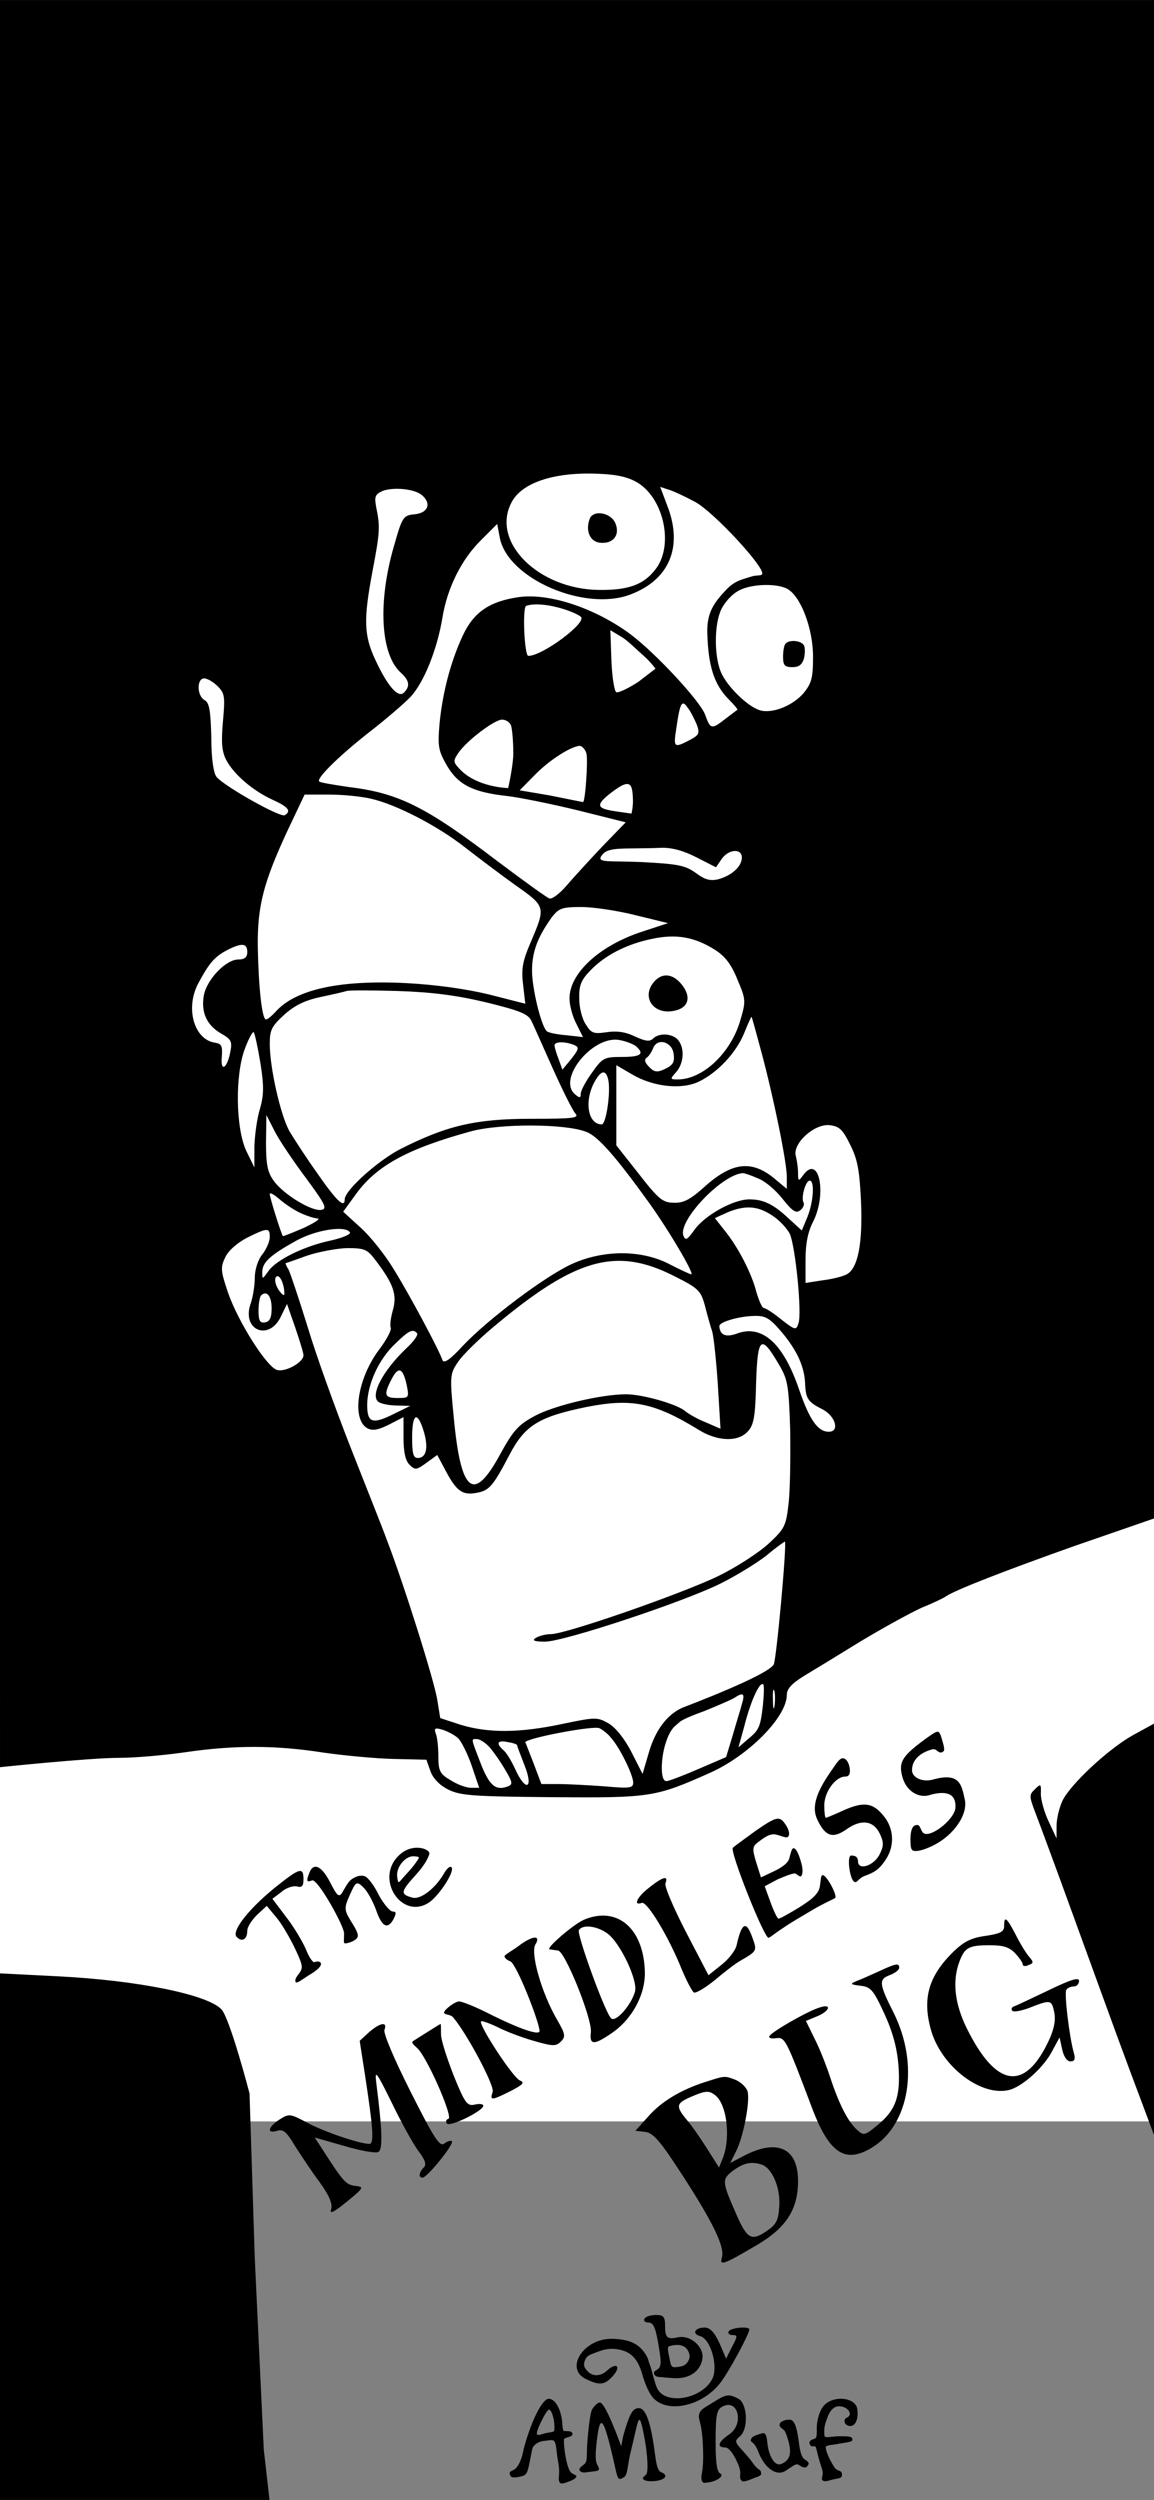
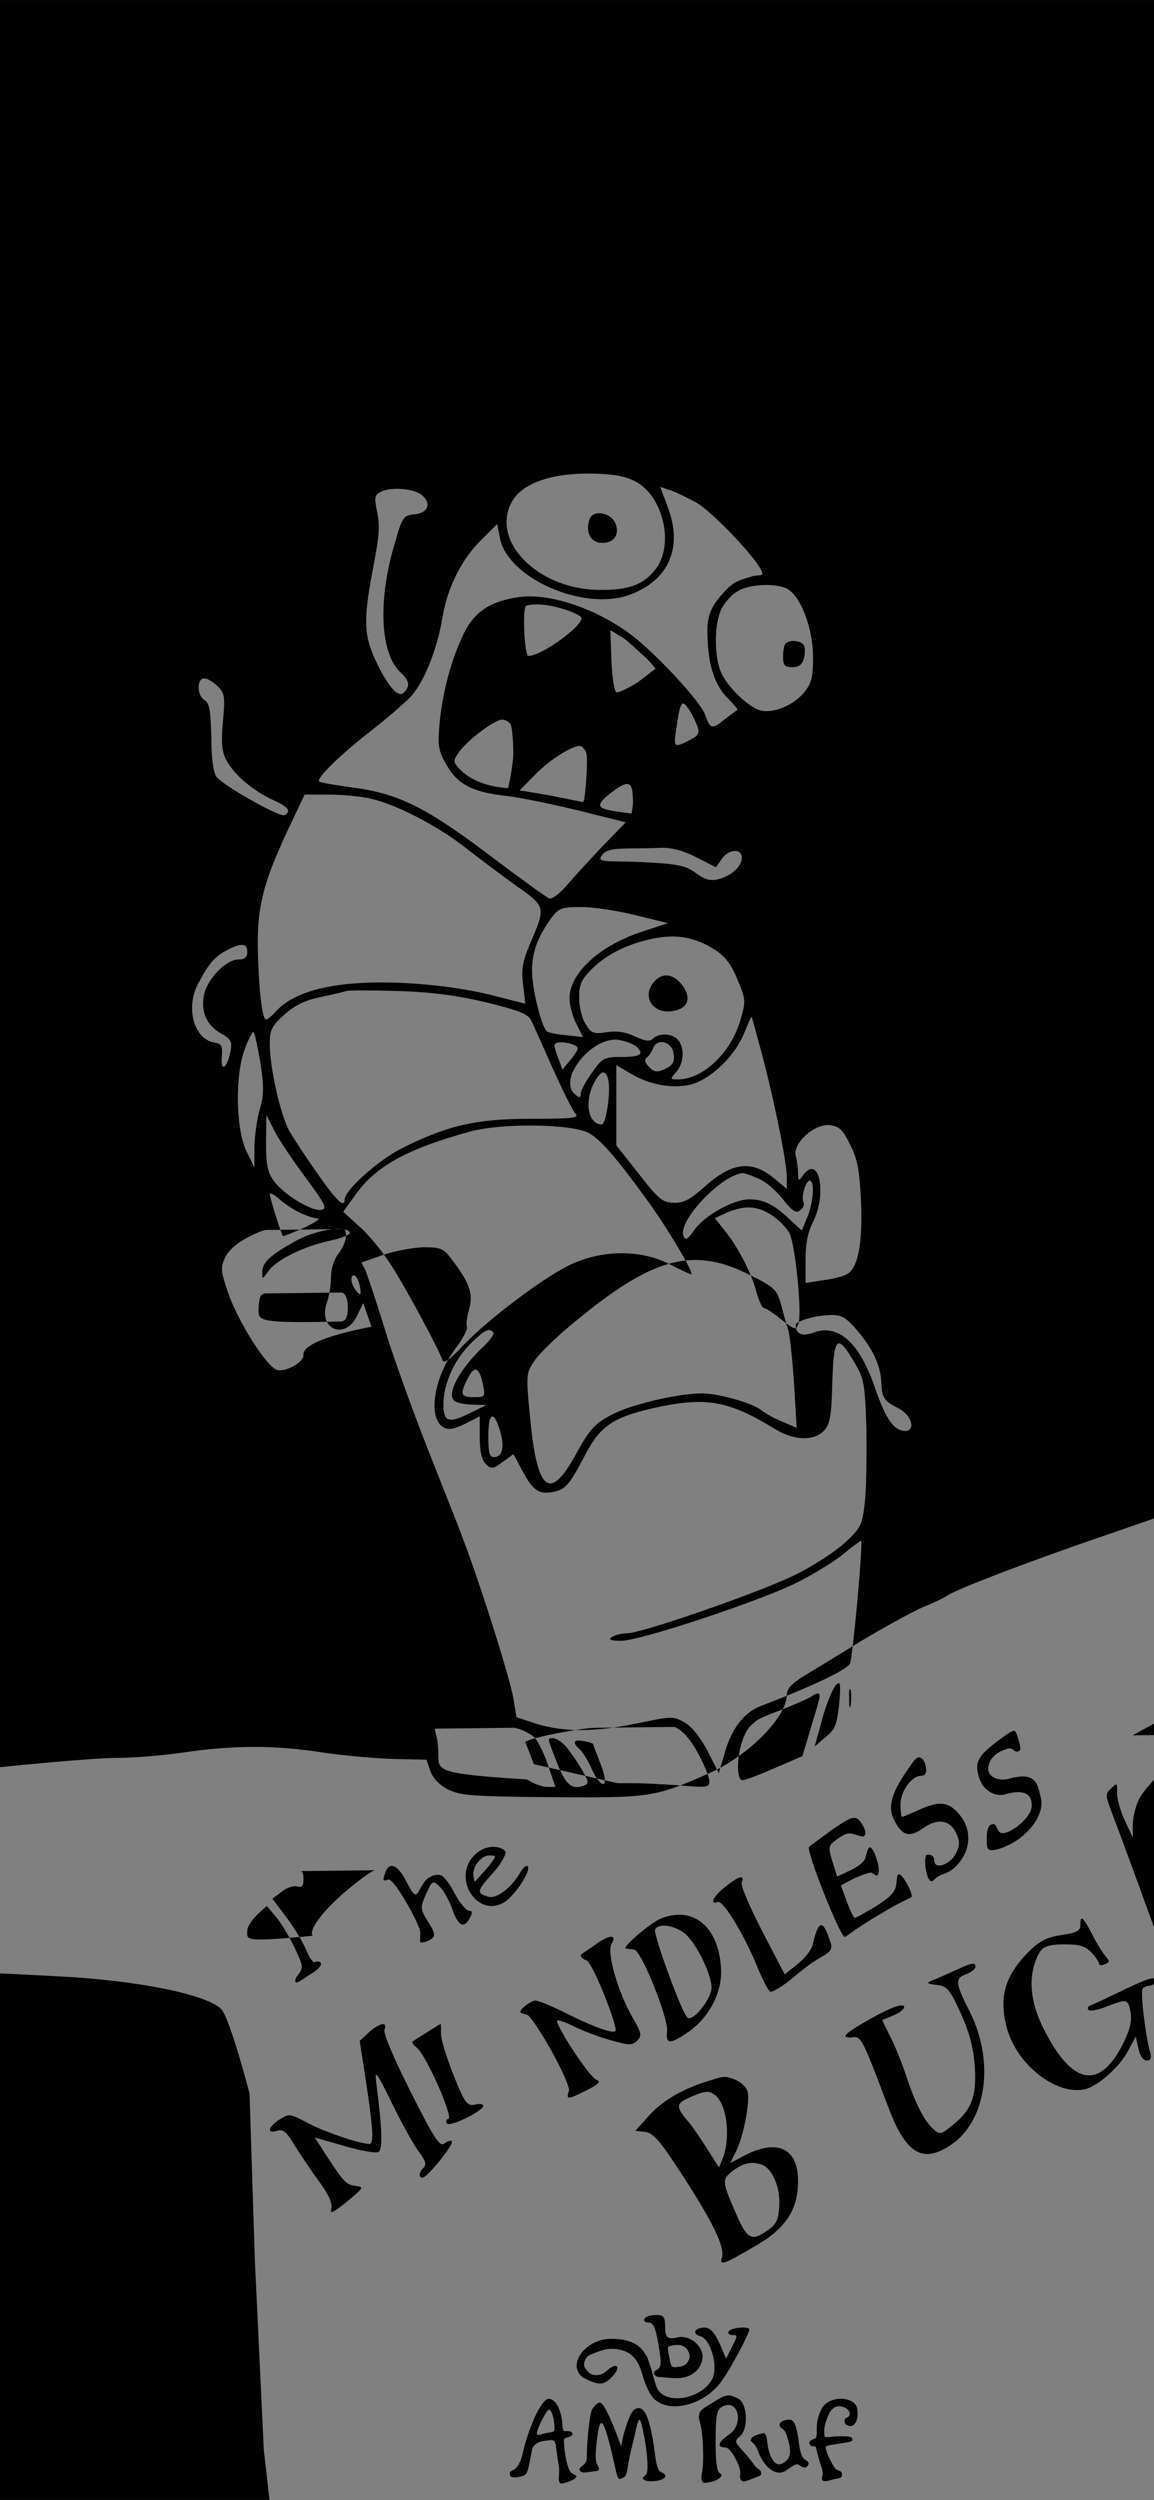
<svg xmlns="http://www.w3.org/2000/svg" xmlns:ns1="http://sodipodi.sourceforge.net/DTD/sodipodi-0.dtd" xmlns:ns2="http://www.inkscape.org/namespaces/inkscape" version="1.0" width="308pt" height="667pt" viewBox="0 0 308 667" preserveAspectRatio="xMidYMid" id="svg58" ns1:docname="cover_full.svg" ns2:version="1.2.2 (b0a8486541, 2022-12-01)" xml:space="preserve">
  <rect x="0" y="0" width="308" height="667" fill="#808080" stroke="none" />
  <defs id="defs62" />
  <ns1:namedview id="namedview60" pagecolor="#ffffff" bordercolor="#000000" borderopacity="0.25" ns2:showpageshadow="2" ns2:pageopacity="0.0" ns2:pagecheckerboard="0" ns2:deskcolor="#d1d1d1" ns2:document-units="pt" showgrid="false" ns2:zoom="256" ns2:cx="-0.27539062" ns2:cy="0.52539062" ns2:window-width="1360" ns2:window-height="768" ns2:window-x="0" ns2:window-y="0" ns2:window-maximized="0" ns2:current-layer="svg58" showguides="false" showborder="false" />
-   <rect style="display:inline;fill:#ffffff;fill-opacity:1;stroke-width:0.012;stroke-linecap:round;stop-color:#000000" id="rect1368" width="308" height="566" x="-1.7763568e-15" y="-3.5527137e-15" />
-   <path id="path4" style="display:inline;stroke-width:0.1" d="M 0,0.005 0.002,471.49 c 0,0 23.898,-2.496 31.897,-2.496 4.2,0 12.1,-0.7 17.6,-1.5 13,-1.9 24.1,-1.899 36.8,0.101 5.6,0.8 14.1,1.599 18.8,1.699 l 8.7,0.201 1.1,3.1 c 0.7,1.9 2.4,3.7 4.8,4.9 3.3,1.6 6.7,1.8 27.8,2 26.2,0.2 27.399,-1e-5 41.999,-6.5 10.3,-4.6 20.5,-14.899 20.5,-20.799 0,-1.6 1.3,-3.001 4.5,-5.001 2.5,-1.5 9.4,-5.7 15.4,-9.4 6,-3.6 13.3,-7.6 16.2,-8.9 3,-1.2 5.9,-2.6 6.4,-3 2.3,-1.6 15.3,-6.7 34.5,-13.5 L 308,405.134 V 0.005 Z M 155.331,126.367 c 1.37,-0.042 2.795,-0.033 4.27,0.029 5.2,0.2 8.1,0.899 10.6,2.399 7,4.3 9.6,16.6 4.9,22.9 -3.2,4.3 -7.3,5.8 -15.3,5.7 -16.1,-0.2 -28.8,-12.8 -23.3,-23.3 2.362,-4.637 9.242,-7.436 18.831,-7.729 z m 20.87,3.529 2.099,0.7 c 1.2,0.3 4.4,1.8 7.2,3.3 4.9,2.6 18.899,17.699 17.899,19.299 -0.3,0.5 -1.462,0.187 -2.796,0.612 -2.838,0.904 -4.632,1.11 -7.219,4.015 -3.353,3.565 -4.85,6.34 -4.585,11.673 0.287,7.795 1.601,12.999 5.701,17.099 1.4,1.4 2.5,2.701 2.3,2.801 -0.2,0.1 -1.601,1.199 -3.201,2.399 -3.7,2.9 -3.999,2.8 -5.399,-1.1 -1.3,-3.6 -12.999,-16.2 -19.699,-21.3 -9.3,-7 -21.699,-11.2 -29.899,-10.1 -7.9,1.1 -12.1,4 -15,10.1 -3.3,7 -5.5,15.401 -6.3,23.801 -0.5,6 -0.3,7.099 2,11.099 3,5.1 6.9,7.101 16.2,8.101 3.3,0.4 11.7,2.1 18.7,3.8 l 12.8,3.201 -6.299,6.5 c -3.4,3.6 -7.701,8.3 -9.501,10.4 -1.9,2.2 -3.9,3.7 -4.6,3.4 -0.8,-0.3 -7,-4.801 -13.8,-9.901 -18.9,-14.4 -26.299,-18.199 -39.599,-19.799 -4.1,-0.6 -7.801,-1.2 -8.001,-1.5 -0.9,-0.8 5.7,-7.2 13.8,-13.5 4.1,-3.2 8.9,-7.301 10.6,-9.101 3.6,-3.9 7.101,-12.699 8.5,-21.199 1.3,-7.9 5.099,-15.5 10.299,-20.6 l 4.301,-4.301 0.7,3.7 c 2.1,10.9 22.7,19.801 34.9,15.101 10.3,-3.9 13.999,-12.601 9.899,-23.401 z m -71.561,0.57 c 0.959,-0.081 1.998,-0.069 3.01,0.031 2.025,0.2 3.95,0.75 4.95,1.6 2.6,2.2 1.7,4.701 -1.8,5.101 -3.2,0.3 -3.399,0.6 -5.599,8.3 -4.4,15 -3.701,29.099 1.799,33.999 2.3,2.1 2.5,3.6 0.8,5.3 -1.5,1.5 -4.3,-1.6 -7.6,-8.7 -3.1,-6.6 -3.2,-10.8 -0.8,-23.6 2,-10.5 2.1,-12 1,-17.2 -0.5,-2.8 -0.301,-3.399 1.699,-4.299 0.7,-0.275 1.581,-0.449 2.54,-0.53 z m 55.479,6.476 c -1.224,-0.053 -2.325,0.405 -2.719,1.455 -1.2,3.1 1e-5,6.1 2.7,6.4 3.6,0.4 5.5,-2.1 4.1,-5.3 -0.731,-1.575 -2.507,-2.487 -4.081,-2.555 z m 43.367,19.154 c 2.562,-0.125 5.112,0.2 6.612,1 3.6,1.9 6.901,10.6 6.901,18.1 0,5.7 -0.401,7.1 -2.5,9.7 -2.9,3.4 -8.4,5.6 -11.7,4.6 -3.3,-1 -8.8,-6.4 -10.4,-10.2 -1.8,-4.3 -1.8,-12.701 0.1,-16.701 0.8,-1.7 2.701,-3.9 4.301,-4.8 1.55,-1 4.125,-1.574 6.687,-1.699 z m -63.104,5.552 c 4.379,-1.442 12.963,1.452 14.688,2.954 1.5,1.6 -10.27,10.394 -14.07,10.394 -1,0 -1.618,-12.348 -0.618,-13.348 z m 22.517,6.492 3.139,1.879 c 1.458,0.873 3.875,3.302 5.948,5.122 1.569,1.377 2.969,3.255 2.969,3.255 l -4.556,3.5 c -2.6,1.7 -5.299,2.999 -5.899,2.799 -0.5,-0.2 -1.101,-3.799 -1.301,-8.099 z m 48.573,2.883 c -0.728,0.045 -1.399,0.261 -1.774,0.674 -0.4,0.3 -0.7,1.9 -0.7,3.5 0,2.3 0.4,2.799 2.5,2.799 1.8,0 2.6,-0.699 3.1,-2.399 0.3,-1.4 0.3,-3 -0.1,-3.5 -0.438,-0.75 -1.813,-1.149 -3.026,-1.074 z m -156.973,9.973 c 0.8,0 2.401,0.901 3.601,2.101 1.9,1.9 2,2.8 1.4,9.4 -0.5,5.6 -0.301,7.999 0.899,10.299 2,3.8 7.1,8.201 12.4,10.601 4.2,1.9 5.001,3 3.201,4.1 -1.2,0.7 -16.101,-7.701 -18.201,-10.201 -0.8,-1 -1.4,-4.8 -1.4,-10.6 -0.2,-7.1 -0.499,-9.199 -1.799,-9.899 -2.1,-1.2 -2.101,-5.801 -0.101,-5.801 z m 127.68,6.74 c 0.375,-0.176 0.821,0.26 1.421,1.16 0.8,1 1.798,3.1 2.398,4.5 0.8,2.3 0.6,2.7 -2,4.1 -4.1,2.1 -4.3,2 -3.5,-3.1 0.5,-3.5 0.876,-5.475 1.326,-6.275 0.113,-0.2 0.229,-0.327 0.354,-0.385 z m -48.18,4.261 c 1,0 2.101,0.7 2.401,1.6 0.3,0.9 0.599,4.2 0.599,7.4 0,3.2 -1.368,9.261 -1.368,9.261 0,0 -8.309,-0.14 -12.932,-5.062 -1.792,-1.908 -1.8,-2.2 -0.3,-4.4 2.3,-3.3 9.6,-8.799 11.6,-8.799 z m 20.701,6.999 c 0.6,0 1.499,0.901 1.799,2.001 0.5,1.6 -0.299,13.099 -0.899,12.999 0,0 -4.1,-0.799 -9,-1.799 l -7.9,-1.335 4.089,-4.16 c 4.175,-4.246 9.811,-7.607 11.911,-7.707 z m 12.886,10.201 c 0.962,0.175 1.255,1.255 1.345,4.203 0.056,1.853 -0.383,3.666 -0.383,3.666 l -3.348,-0.47 c -5.474,-0.769 -6.7,-1.399 -2.6,-4.699 2.5,-1.95 4.024,-2.875 4.986,-2.7 z m -86.287,2.799 h 6.599 c 3.6,0 8.601,0.5 11.101,1.1 6.7,1.5 17.701,7.199 25,12.899 3.6,2.8 9.7,7.401 13.6,10.201 8.1,5.7 8.1,5.699 4,15.299 -2.1,4.9 -2.501,7.001 -2.001,11.101 l 0.601,5.2 -9.8,-2.5 c -6.3,-1.5 -14.301,-2.6 -22,-3 -17.8,-0.9 -29.5,1.7 -34.8,7.6 -1.1,1.2 -2.2,2.101 -2.6,2.101 -1.1,0 -2,-8.9 -2.2,-19.5 -0.1,-10.7 1.501,-17 7.901,-30.8 z m 95.2,14.2 c 2.6,-0.1 5.797,0.701 9.297,2.5 l 5.301,2.7 1.5,-2.2 c 1.9,-2.7 5.399,-2.9 5.399,-0.4 0,2.4 -2.7,4.799 -6.3,5.799 -2.2,0.5 -3.6,0.101 -6,-1.699 -2.8,-2 -4.699,-2.4 -14.599,-2.9 -9,-0.4 -12.349,0.365 -10.237,-2.072 1.811,-2.089 5.838,-1.328 15.638,-1.728 z m -21.3,15.8 c 3.2,0 9.801,1 14.5,2.2 l 8.599,2.099 -6.699,2.2 c -11.5,3.7 -19.601,11.1 -19.601,17.9 0,1.8 0.8,4.8 1.8,6.7 l 1.8,3.601 -4.5,-0.501 c -2.5,-0.2 -4.9,-0.7 -5.2,-1.1 -1.5,-1.5 -3.899,-11.4 -3.899,-16.1 0,-5.1 1.5,-9 5.3,-14.3 1.9,-2.4 2.7,-2.7 7.9,-2.7 z m 23.407,7.885 c 1.458,-0.059 2.849,0.028 4.206,0.265 2.712,0.475 5.286,1.549 7.986,3.249 2.7,1.7 4.4,3.9 6,7.9 2.3,5.4 2.3,5.801 0.8,10.901 -2.5,8.7 -9.999,15.8 -16.699,15.8 -2.1,0 -2.1,-0.101 -0.4,-2.001 2,-2.3 2.301,-6.299 0.501,-8.499 -1.5,-1.8 -5.1,-2 -6.7,-0.4 -0.9,0.9 -2.1,0.699 -4.9,-0.601 -2.5,-1.2 -4.8,-1.5 -7.5,-1.1 -3.4,0.5 -4.1,0.3 -5.5,-2 -1,-1.4 -1.8,-4.501 -1.8,-6.901 -0.1,-3.6 0.5,-5 2.9,-7.5 3.9,-4.1 9.7,-7.099 16.5,-8.499 1.625,-0.35 3.149,-0.556 4.607,-0.615 z M 64.762,252.096 C 65.625,252.171 66,252.796 66,253.996 c 0,1.4 -0.699,2 -2.399,2 -3.3,0 -8.401,5.301 -9.201,9.601 -0.8,4.5 0.801,8 4.701,10.2 2.6,1.5 2.899,2.101 2.399,4.701 -0.8,4.5 -2.7,5.8 -2.3,1.5 0.2,-2.9 -2.23e-4,-3.5 -1.8,-3.8 -5.6,-0.8 -8,-9.201 -4.5,-15.801 2.9,-5.4 4.301,-7.099 7.701,-8.899 1.95,-1 3.299,-1.475 4.162,-1.4 z m 112.645,8.181 c -0.959,0.112 -1.882,0.619 -2.707,1.519 -3.8,4.2 -0.2,9.3 5.6,7.8 3.4,-0.8 4.2,-3.501 1.9,-6.601 -1.5,-2 -3.195,-2.906 -4.793,-2.719 z m -80.52,3.968 c 2.437,0 5.663,0.051 9.113,0.151 9.1,0.3 15.6,1.1 23.6,3 9,2.2 11.299,3.1 12.199,4.9 0.6,1.2 3.1,6.9 5.7,12.7 2.6,5.8 5.3,11.2 6,12 1.2,1.3 -0.199,1.5 -11.799,1.5 -14.7,0 -22.401,1.8 -34.701,8 -6.1,3.1 -15,11.1 -15,13.5 0,2.5 -2.2,0.4 -7.2,-6.8 -3,-4.2 -6.3,-9.3 -7.5,-11.3 C 74.9,297.696 72,284.895 72,278.495 c 0,-3.7 0.499,-4.699 3.899,-7.799 2.8,-2.5 5.5,-3.801 9.7,-4.701 3.3,-0.7 6.401,-1.4 6.901,-1.6 0.3,-0.1 1.95,-0.151 4.387,-0.151 z m 103.711,7.05 c 0.1,0.1 1.3,4.5 2.7,9.7 3.3,12.4 6.7,29.1 6.7,33 v 3.201 l -3,-2.5 c -6.2,-5.3 -11.5,-4.7 -18.8,1.8 -3.9,3.5 -5.698,4.499 -8.298,4.399 -3,0 -4.1,-0.899 -9.4,-7.699 l -6,-7.6 v -10.701 -10.699 l 4.1,2.399 c 5.7,3.4 13.297,4.199 17.897,2 5,-2.4 9.901,-7.599 12.101,-12.899 1,-2.5 1.9,-4.5 2,-4.4 z m -132.898,4.1 c 0.3,0.3 1.099,4 1.799,8.2 1,6.3 0.9,8.599 -0.1,12.199 -0.8,2.5 -1.4,7 -1.5,10.1 v 5.6 l -2.2,-4.5 c -2.8,-6.1 -3,-20.299 -0.3,-27.299 1,-2.7 2.101,-4.601 2.301,-4.301 z m 96.341,1.988 c 0.46,-0.011 0.914,0.025 1.358,0.113 1.6,0.3 3.501,1 4.301,1.6 2.4,2.1 1.4,2.9 -3.7,2.9 -4.7,0 -5.201,0.2 -8.001,4.2 -1.6,2.2 -3,4.8 -3,5.6 0,1.2 -0.3,1.199 -1.5,0.199 -4.594,-3.844 3.645,-14.454 10.542,-14.612 z m 12.375,0.642 c 0.295,-0.019 0.598,0.014 0.895,0.095 1.187,0.325 2.287,1.426 2.487,3.076 0.3,2.2 -0.2,2.999 -2.3,3.999 -2.1,1 -2.899,0.901 -4.299,-0.599 -1.1,-1.1 -1.301,-1.901 -0.601,-2.401 0.6,-0.4 1.301,-1.499 1.701,-2.499 0.412,-1.087 1.232,-1.614 2.117,-1.671 z m -26.754,0.07 c 0.988,-0.025 2.288,0.2 3.538,0.7 1.4,0.6 1.4,1 -0.7,3.7 l -2.401,2.9 -0.999,-2.801 c -0.6,-1.5 -1.1,-3.2 -1.1,-3.7 0,-0.5 0.675,-0.775 1.663,-0.8 z m 11.149,8.062 c 0.638,-0.188 1.138,0.387 1.488,1.737 0.8,3.1 -0.501,12.101 -1.701,12.101 -3.6,0 -4.699,-5.901 -2.099,-11.001 0.9,-1.7 1.674,-2.65 2.312,-2.837 z m -89.711,11.338 2.3,4.5 c 1.3,2.5 5.099,8.1 8.399,12.5 5,6.8 5.6,8 4,8.3 -2.6,0.5 -10.2,-4.199 -12.7,-7.699 -1.7,-2.3 -2.101,-4.401 -2.101,-10.301 z m 150.297,2.7 c 2.6,0.3 3.501,1.1 5.5,5.2 2,3.9 2.5,6.9 2.9,15 0.5,11.3 -0.8,18 -3.8,19.6 -1.1,0.6 -4.001,1.301 -6.501,1.601 l -4.5,0.699 v -6.199 c 0,-4.2 0.601,-7.4 2.001,-10.1 3.8,-7.5 1.6,-18.199 -2.6,-12.5 -1.3,1.8 -1.4,1.699 -1.4,-0.601 0,-1.3 -0.301,-3.3 -0.601,-4.5 -0.9,-3.3 4.9,-8.6 9,-8.2 z m -79.46,0.1 c 6.087,0.025 11.862,0.601 14.562,1.701 3.2,1.2 8,6.801 16.8,19 5.5,7.7 12.1,18.999 11.2,18.999 -0.3,0 -2.899,-1.2 -5.799,-2.7 -7.5,-3.9 -17.7,-3.9 -26.2,0 -7.3,3.4 -22.401,14.8 -29.001,21.8 -3.3,3.6 -4.999,4.8 -5.399,3.8 -0.9,-2.7 -8.8,-17.5 -13.1,-24.4 -2.3,-3.8 -6.299,-8.8 -8.799,-11 l -4.601,-4.2 3.4,-4.701 c 5.5,-7.6 13.801,-12.099 30.501,-16.699 3.95,-1.1 10.35,-1.626 16.437,-1.601 z m 56.361,12.7 c 0.4,0 2.199,0.6 3.999,1.4 1.9,0.7 4.801,3.2 6.601,5.5 2.6,3.3 3.601,3.9 4.701,3 0.8,-0.6 1.099,-1.501 0.899,-2.001 -0.8,-1.2 0.5,-5.899 1.6,-5.899 1.4,0 1.001,5.7 -0.599,9.7 l -1.5,3.599 -3.3,-3 c -4.2,-4 -6.901,-5.3 -10.701,-5.3 -4.3,0 -12,4.3 -14.7,8.2 -1.9,2.6 -2.3,2.9 -2.9,1.5 -1.5,-4 10.301,-16.401 15.901,-16.701 z m -126.123,5.405 c 0.342,-0.019 1.149,0.47 2.124,1.295 1.2,1.1 3.601,2.8 5.401,3.7 1.8,0.9 4,1.601 5,1.701 1,0 -0.601,1.099 -3.601,2.499 -3,1.3 -5.5,2.3 -5.6,2.2 C 75,329.096 72,319.495 72,318.595 c 0,-0.125 0.062,-0.189 0.176,-0.195 z m 128.26,3.771 c 1.912,0.125 3.713,0.824 5.663,2.124 1.9,1.2 3.999,3.501 4.699,4.901 1.5,3.3 3.3,21.299 2.3,23.899 -0.6,1.9 -0.9,1.801 -4.5,-0.999 -2.1,-1.7 -4.199,-3.101 -4.699,-3.101 -0.5,0 -1.301,-1.9 -2.001,-4.2 -1.3,-5.2 -4.999,-12.2 -8.499,-16.5 l -2.6,-3.3 3.3,-1.5 c 2.4,-1 4.424,-1.449 6.337,-1.324 z m -109.031,5.758 c 0.983,0.109 1.695,0.391 1.995,0.866 0.3,0.5 -2,1.5 -5.2,2.2 -7.1,1.5 -14.6,5.2 -16.6,8.2 -1.6,2.2 -1.6,2.201 -1.6,0.201 0,-2.6 2.1,-4.501 9.1,-8.401 2.65,-1.45 5.926,-2.474 8.688,-2.899 1.381,-0.212 2.634,-0.276 3.617,-0.167 z M 71.062,328.158 c 0.812,-0.013 0.938,0.638 0.938,1.938 0,1.1 -0.9,3.2 -2,4.6 -1.2,1.5 -2.001,4.1 -2.001,6.3 0,2 -0.5,5.1 -1.1,6.8 -2.5,7.1 4.901,10.2 8.101,3.4 l 1.6,-3.3 2.2,6.3 C 80,357.695 81,360.996 81,361.596 c 0,1.9 -4.9,4.599 -7.1,3.899 -2.8,-0.9 -10.301,-12.799 -13,-20.499 -2,-5.9 -2.1,-6.801 -0.8,-9.501 0.8,-1.8 3.2,-3.9 5.9,-5.3 2.75,-1.35 4.25,-2.025 5.062,-2.038 z m 21.538,4.838 c 4.7,0 5.4,0.299 7.6,3.199 4.8,6.3 5.801,9.2 4.701,13.2 -0.6,2.1 -0.901,4.2 -0.601,4.9 0.2,0.6 -1.1,3.1 -2.9,5.5 -6,7.8 -7.699,18.9 -3.299,21.3 1.4,0.7 2.9,0.4 5.7,-1 l 3.899,-2 v 5.5 c 0,3.8 0.5,6.1 1.6,7.2 1.5,1.5 1.9,1.399 4.5,-0.501 l 2.9,-2.099 2.401,4.5 c 2.8,5.2 4.399,6.3 8.099,5.6 3.4,-0.6 4.401,-1.8 8.801,-10.2 4.1,-7.8 7.799,-10.1 20.499,-12.7 12.1,-2.4 18.099,-1.2 29.999,6.1 5,3.1 10.5,3.3 13.1,0.4 1.6,-1.7 2,-3.999 2.2,-12.899 0.4,-12.4 1.3,-13.101 6,-5.101 2.5,4.2 2.7,5.601 3.1,17.5 0.1,7.1 0,15.799 -0.4,19.499 -0.7,6.2 -1,6.9 -5.3,10.9 -2.6,2.4 -8.699,6.399 -13.699,8.799 -9.8,4.7 -40.499,15.4 -44.499,15.4 -1.4,0 -3.2,0.5 -4,1 -1.1,0.7 -0.4,1 2.5,1 5,0 37.298,-10.701 46.998,-15.601 4,-2 9.401,-5.3 12.101,-7.4 2.6,-2.2 4.9,-3.8 4.9,-3.7 0.5,1.3 -2.3,31.601 -3,32.801 -1.8,3 -23.263,11.096 -24.299,11.5 -4.227,1.85 -7.3,6.099 -9,11.899 l -1.701,5.801 -3,-5.9 c -1.8,-3.5 -4.2,-6.5 -6.1,-7.6 -3,-1.7 -3.4,-1.701 -12.5,0.199 -11.4,2.4 -19.6,2.401 -26.9,0.201 l -5.5,-1.8 -0.8,-4.9 c -0.8,-5.1 -8.9,-30.8 -13.4,-42.5 -1.3,-3.6 -5.8,-14.799 -9.8,-24.999 -4,-10.2 -9.199,-24.6 -11.399,-32 -2.3,-7.4 -4.601,-14.3 -5.101,-15.3 -0.6,-0.9 -0.9,-1.701 -0.7,-1.701 0.1,0 2.701,-0.9 5.701,-2 3,-1 7.8,-1.9 10.6,-2 z m 72.28,3.401 c 1.327,-0.021 2.646,0.068 3.97,0.262 3.531,0.517 7.1,1.785 10.95,3.735 6.6,3.3 7.2,3.9 8.3,7.8 0.6,2.4 1.5,5.6 2,7.1 0.4,1.5 1.1,8 1.5,14.3 l 0.7,11.6 -3.901,-1.699 c -2.1,-0.8 -4.499,-2.2 -5.399,-2.9 -2,-1.9 -11.498,-4.6 -15.898,-4.6 -6.6,0 -19.3,2.999 -24.4,5.799 -4.3,2.3 -5.701,3.8 -9.201,10.2 -7.1,13.1 -10.5,10.4 -12.4,-9.899 -1.1,-11.1 -1,-11.601 1.2,-14.801 1.2,-1.8 5.401,-5.9 9.201,-9.1 14.437,-12.141 24.094,-17.65 33.379,-17.798 z m -90.957,4.113 c 0.805,-0.286 1.889,1.948 1.976,4.485 0.1,0.9 -0.5,0.6 -1.5,-0.8 -0.8,-1.2 -1.2,-2.701 -0.8,-3.401 0.1,-0.15 0.209,-0.243 0.324,-0.284 z m -3.152,4.576 c 0.333,0.005 0.636,0.178 0.892,0.497 0.512,0.637 0.836,1.863 0.836,3.513 0,2.4 -0.499,3.499 -1.699,3.699 C 69.4,353.095 69,352.395 69,349.696 c 0,-1.8 0.3,-3.7 0.7,-4.1 0.375,-0.35 0.738,-0.513 1.071,-0.508 z m 130.428,6.009 c 3.1,-0.1 4.2,0.5 7.5,4.4 4.1,4.9 6.099,9.3 6.199,14 0.2,3.7 0.8,4.6 4.6,6.5 3.5,1.8 4.701,6 1.701,6 -2.9,0 -5.1,-3.1 -7.9,-11.2 -4.2,-12.4 -9.9,-17.5 -16.6,-15 -3,1.1 -4.601,0.401 -4.701,-2 0,-1.1 5.201,-2.6 9.201,-2.7 z m -90.749,4.022 c 0.305,0.076 0.575,0.277 0.85,0.577 0.4,0.4 -0.8,2.1 -2.6,3.8 -6.6,6.2 -10.1,13 -7.6,14.6 0.8,0.5 3,0.901 4.9,0.901 l 3.5,0.1 -3.899,1.9 c -6.3,3.2 -7.601,2.7 -7.601,-2.3 0.1,-5.5 3.101,-12.101 7.601,-16.301 1.8,-1.75 2.949,-2.724 3.787,-3.111 0.419,-0.194 0.759,-0.242 1.063,-0.166 z m -4.058,10.55 c 0.176,-0.046 0.344,-0.029 0.507,0.053 0.65,0.325 1.201,1.675 1.701,4.075 0.6,3.1 0.499,3.199 -2.5,3.199 -3.5,0 -3.8,-0.8 -1.5,-5.2 0.675,-1.275 1.266,-1.988 1.793,-2.127 z m 4.519,12.527 c 0.562,-0.3 1.338,0.9 2.188,3.7 1.3,4.4 0.699,7.1 -1.601,7.1 -1.2,0 -1.5,-1.201 -1.5,-5.5 0,-3.2 0.35,-5 0.913,-5.3 z m 92.379,71.15 c 0.158,-0.077 0.295,-0.064 0.407,0.048 0.3,0.3 0.2,2.901 -0.1,5.801 -0.7,5.8 -1.001,6.4 -4.301,9.1 l -2.199,1.9 1.6,-5.801 c 1.4,-5.6 3.489,-10.511 4.592,-11.048 z m 3.205,1.519 c 0.059,-0.002 0.127,0.105 0.202,0.33 0.2,1 0.2,2.8 0,4 -0.2,1.3 -0.4,0.499 -0.4,-1.701 -0.075,-1.65 0.02,-2.625 0.198,-2.629 z m -8.26,1.292 c 0.313,0.263 0.213,1.087 -0.237,2.537 -0.4,1.6 -1.601,5.301 -2.5,8.5 l -1.699,5.6 -7.2,3.1 c -3.9,1.7 -7.799,3.2 -8.599,3.3 -1.8,0.4 -1.716,-5.778 -0.366,-10.028 1.35,-4.25 2.631,-4.628 3.675,-5.651 1.045,-1.024 6.489,-2.921 6.489,-2.921 3.7,-1.5 7.4,-3.099 8.2,-3.599 1.2,-0.8 1.924,-1.1 2.237,-0.838 z m 104.059,10.838 c -6.7,3.8 -16.6,13.101 -18.7,17.401 -0.9,1.9 -1.6,4.9 -1.6,6.8 v 3.3 l -2.101,-4.5 c -1.2,-2.5 -2.096,-5.801 -2.096,-7.401 0.1,-2.7 -3e-5,-2.8 -1.6,-1.2 -1.6,1.5 -1.501,1.9 0.199,6.4 1,2.6 5.6,15 10.2,27.7 4.6,12.6 11.217,30.931 14.801,40.5 l 6.601,17.627 L 308,459.871 c 0,0 -3.95,2.155 -5.704,3.124 z m -143.626,-2.008 c 0.663,-0.024 1.132,0.007 1.332,0.107 0.8,0.4 2.3,1.5 3.1,2.6 2.3,2.5 5.9,9.9 5.9,11.9 0,1.5 -0.901,1.6 -7.701,1 -4.2,-0.3 -9.699,-0.601 -12.199,-0.601 h -4.601 L 142.5,470.695 c -1.1,-2.8 -2.1,-5.501 -2.3,-5.801 -0.438,-0.875 13.824,-3.74 18.469,-3.907 z m -41.764,0.214 c 0.301,0.043 0.695,0.143 1.195,0.293 1.3,0.4 3.2,1.4 4.1,2.2 0.9,0.8 2.6,4.2 3.7,7.4 l 2,5.9 h -2.2 c -1.2,0 -3.699,-0.901 -5.399,-2.001 C 117.4,473.294 117,472.494 117,468.594 c 0,-2.4 -0.3,-5.2 -0.7,-6.1 -0.25,-0.7 -0.299,-1.1 -0.037,-1.25 0.131,-0.075 0.34,-0.087 0.642,-0.044 z m 133.131,0.855 c -0.612,0.137 -1.637,0.888 -3.637,2.338 -5.9,4.4 -6.699,6 -5.399,10.2 1.3,3.8 4.663,5.064 6.93,4.383 4.565,-1.358 7.35,-0.514 7.069,3.417 -0.34,3.284 -7.421,8.657 -8.821,6.357 -0.75,-1.2 -0.642,-2.203 -1.991,-1.72 -0.793,0.284 -1.187,1.792 -1.187,3.542 0,2.05 0.074,3.021 0.836,3.221 0.762,0.2 2.408,-0.025 5.158,-1.375 5.7,-2.8 9.405,-8.425 8.505,-12.325 -0.9,-4.1 -1.418,-7.254 -8.5,-5.3 -2.939,0.811 -5.586,-0.64 -5.584,-2.474 -0.012,-3.225 2.859,-4.922 5.427,-5.593 1.305,-0.333 1.666,1.567 2.933,0.567 0.529,-0.417 0.024,-1.851 -0.576,-3.901 -0.35,-1 -0.551,-1.475 -1.163,-1.337 z m -122.736,1.938 c 0.8,0 2.301,1 3.401,2.2 1.1,1.3 3,4 4.2,6.1 1.9,3.2 2,3.801 0.7,4.301 -3.3,1.3 -5.001,-0.201 -7.301,-6.101 -2.7,-7 -2.6,-6.5 -1,-6.5 z m 6.592,0.623 c 0.395,-0.028 0.933,0.027 1.608,0.177 1.4,0.2 2.5,0.6 2.5,0.8 0,0.2 0.9,2.601 2,5.401 2.5,6.3 0.301,7.199 -2.499,0.999 -1,-2.2 -2.401,-4.499 -3.201,-5.099 -1.5,-1.35 -1.595,-2.193 -0.409,-2.278 z m 90.883,4.51 c -0.863,0.162 -1.676,1.567 -3.076,3.567 -4.1,5.9 -5.1,9.701 -3.5,12.901 2.1,4.4 4.099,4.999 7.699,2.499 3.9,-2.8 7.2,-2.4 8.9,1.1 1.1,2.3 1.1,3.3 0,5.5 -1.5,3.1 -5.799,4.5 -5.799,1.9 0,-0.9 -0.493,-1.573 -1.827,-1.532 -1.199,0.036 -0.397,6.289 0.803,6.989 0.8,0.5 1.045,-0.904 2.837,-1.562 2.376,-0.871 3.841,-1.595 5.687,-4.496 2.449,-3.796 1.899,-8.3 -0.501,-11.3 -2.9,-3.7 -5.3,-4.1 -10.6,-1.8 -2.6,1.2 -4.8,2.101 -5,2.101 -0.2,0 -0.4,-1.5 -0.4,-3.3 0,-3.6 3,-7.699 5.6,-7.699 1,0 1.4,-0.7 1.2,-2.2 -0.25,-1.75 -1.162,-2.83 -2.024,-2.667 z m -16.793,16.15 c -1.139,-0.245 -2.796,0.755 -6.483,3.318 -2.7,2 -5.399,3.899 -5.899,4.399 -0.9,0.9 8.3,24 9.5,24 0.4,0 1.862,-1.291 3.601,-2.399 3.019,-2.062 4.343,-2.725 8.3,-5.101 2.881,-1.717 5.699,-2.9 5.899,-3.1 0.7,-0.6 -2.4,-6.4 -3.4,-6.1 -0.5,0.2 -0.406,1.535 -0.706,3.135 -0.4,2.1 -2.593,3.665 -5.793,5.665 -2.5,1.5 -4.8,2.801 -5.2,2.801 -0.3,0.1 -1.3,-2 -2.2,-4.5 l -1.5,-4.132 3.501,-1.868 c 1.9,-0.8 4.277,-1.79 4.777,-1.49 1,0.65 1.324,1.089 1.636,0.352 0.313,-0.737 0.237,-2.062 -0.313,-3.762 -0.6,-2.05 -1.2,-3.175 -1.762,-3.375 -0.563,-0.2 -0.819,0.982 -1.269,2.632 -0.3,1.4 -2.269,2.642 -4.169,3.542 l -3.4,1.6 -1.301,-4.1 c -1.1,-3.7 -1,-4.199 0.8,-5.499 1.1,-0.8 2.752,-2.16 4.352,-1.86 1.65,0.35 2.974,1.16 3.423,0.573 0.45,-0.587 0.274,-1.613 -0.576,-3.013 -0.637,-0.975 -1.133,-1.57 -1.816,-1.717 z m -96.281,7.717 c -2.196,-0.124 -4.1,0.801 -5.6,2.401 -5.9,6.3 1.299,16.899 8.399,12.199 2.7,-1.8 7,-8.4 6,-9.4 -0.3,-0.4 -1.099,0.201 -1.799,1.301 -2.3,4.2 -6.4,7.4 -8.6,6.8 -3.4,-0.9 -3.187,-1.588 0.999,-6.201 2.45,-2.7 3.517,-5.009 3.498,-5.641 -0.018,-0.592 -1.178,-1.362 -2.897,-1.459 z m -1.381,2.273 c 2.014,0.073 1.617,0.293 0.781,1.526 -0.893,1.334 -1.907,2.415 -3,3.601 -1.73,1.873 -1.822,2.672 -2.099,0.201 -0.277,-2.471 2.22,-5.403 4.318,-5.328 z m -26.076,2.786 c -0.664,-0.01 -1.231,0.491 -1.644,1.541 -0.9,2.3 -0.8,2.701 0.7,2.101 1.5,-0.5 8.536,12.164 8.536,14.114 0,1.95 -0.23,2.691 0.27,2.691 1,0 3.308,-0.865 3.396,-1.939 0.087,-1.075 -1.151,-2.866 -2.001,-4.266 -1.6,-2.7 -1.706,-3.246 -0.1,-6.8 1.442,-3.131 1.701,-3.9 3.601,-1.9 1.1,1 2.499,3.699 3.299,5.799 1.6,4.7 3.101,5.5 4.701,2.7 0.8,-1.6 0.799,-2.099 -0.201,-2.099 -0.7,0 -2.399,-2 -3.699,-4.4 -1.2,-2.5 -2.9,-4.7 -3.7,-5 -1.6,-0.6 -3.574,0.65 -4.181,1.37 -0.607,0.719 -1.173,1.777 -1.62,2.53 -1.039,1.962 -1.5,1.6 -3.5,-2.3 -1.375,-2.688 -2.75,-4.125 -3.857,-4.141 z m -4.456,1.166 c -0.962,0.225 -2.637,1.425 -5.487,3.675 -7.4,5.8 -12.5,12.1 -11.2,13.8 C 64.5,518.295 66,517.494 66,515.094 c 0,-1 1.2,-2.8 2.6,-4.2 l 2.6,-2.399 2.5,3 c 1.4,1.6 3.6,5.4 5,8.3 2.4,5.1 2.247,5.273 0.7,7.299 -0.594,0.808 -0.721,1.486 -0.454,1.753 0.39,0.39 1.553,-0.653 3.653,-1.953 1.9,-1.1 3.274,-2.333 3.045,-3.047 -0.087,-0.577 -1.145,-0.653 -1.645,-0.353 -0.4,0.3 -1.5,-1.2 -2.3,-3.3 -0.9,-2.1 -3.2,-6 -5.3,-8.7 l -3.7,-4.9 2.399,-1.8 c 1.2,-1.1 3.1,-1.7 4.1,-1.5 C 80.6,503.695 81,503.195 81,501.395 c 0,-1.65 -0.25,-2.4 -1.213,-2.175 z m 97.797,1.891 c -0.565,-0.165 -2.035,0.672 -4.285,2.484 -3.3,2.5 -4.399,5 -2,4.1 1.4,-0.5 7.2,9.099 10.6,17.599 1.3,3.1 2.799,6 3.299,6.3 0.5,0.3 3,-1.2 5.6,-3.3 2.6,-2.2 5.6,-4.499 6.7,-5.099 4.5,-2.6 4.6,-2.7 3.4,-6 -1.7,-4.9 -2.901,-4.4 -4.301,1.8 -0.3,1.4 -2.099,3.7 -3.999,5.2 l -3.501,2.799 -5.999,-11.5 c -3.3,-6.4 -5.799,-12.199 -5.499,-12.999 0.338,-0.825 0.323,-1.285 -0.016,-1.384 z m -16.812,9.98 c -1.474,0.022 -3.042,0.347 -4.673,1.003 -2.7,1 -10.6,7.801 -9.4,8.001 0.5,0.1 1.4,0.199 2.2,0.299 1.9,0.1 9.201,18.301 8.801,21.801 -0.4,3.5 0.799,3.499 5.499,0.299 5.5,-3.7 9.2,-10.499 8.9,-16.699 -0.325,-9.181 -4.942,-14.798 -11.328,-14.704 z m 107.574,1.044 c -0.25,0.077 -0.347,0.672 -0.347,1.759 0,1.5 -1,2 -4.9,2.6 -3.8,0.5 -5.801,1.5 -8.5,4.1 -6.8,6.6 -8.5,12.6 -6.1,21.1 2.8,9.7 13.399,17.801 20.899,15.901 3.5,-0.9 9.3,-6.1 11.5,-10.5 l 1.9,-3.501 0.7,3.201 c 0.4,1.9 1.3,3.199 2.2,3.199 1.1,0 1.399,-0.6 0.899,-2.3 -1.2,-4.3 -2.599,-15.9 -2,-16.8 0.3,-0.5 1.2,-0.899 2,-0.899 0.8,0 1.4,-0.7 1.4,-1.5 0,-1 -2.101,-0.399 -8.101,2.5 -4.4,2.1 -8.599,4.099 -9.199,4.299 -0.7,0.2 -0.9,0.8 -0.5,1.2 0.4,0.4 2.499,2e-5 4.799,-0.899 5.4,-2.1 5.7,-2.1 6.4,1.4 0.4,2.1 -0.1,4.5 -1.5,7.5 -6.4,13.6 -14,12.499 -21.8,-3.201 -3.3,-6.6 -3.999,-12.8 -2,-18 1.4,-3.7 2.501,-4.299 8.101,-4.299 3.6,0 5.2,0.5 6.8,2.2 1.1,1.2 2,2.5 2,3 0,0.4 0.7,0.5 1.5,0.1 1.4,-0.5 1.401,-0.8 0.201,-2.2 -0.8,-0.9 -2.401,-3.5 -3.601,-5.9 -1.5,-2.875 -2.336,-4.187 -2.752,-4.059 z m -111.65,1.875 c 1.683,-0.055 3.917,0.672 5.604,1.985 3.4,2.7 7.9,12.299 7.2,15.299 -1,3.7 -5.2,8.401 -6.4,7.201 -1.7,-1.7 -9.2,-22.501 -8.6,-23.5 0.375,-0.638 1.186,-0.952 2.196,-0.984 z m -14.058,2.959 c -0.862,0.075 -2.388,0.825 -4.238,2.225 -1.6,1.2 -3.62,2.293 -3.727,2.689 -0.106,0.396 0.604,1.069 1.526,1.411 1.662,0.637 7.8,16.301 7.8,18.601 0,1.3 -5.7,-0.7 -13.8,-4.8 -3.4,-1.7 -6.799,-3.1 -7.699,-3.1 -1,0 -3.617,1.955 -3.942,2.792 -0.325,0.837 1.641,0.558 2.341,1.408 3.7,4.3 11.101,18.2 10.601,19.9 -0.8,2.4 -0.401,2.399 4.799,-0.201 3.3,-1.7 3.8,-2.299 2.5,-2.799 -1.8,-0.6 -11.2,-15 -10.4,-15.8 0.2,-0.2 2.201,0.5 4.301,1.5 2.1,1.1 6.5,2.8 9.7,3.7 5.2,1.5 5.999,1.499 7.299,0.199 1.3,-1.3 1.201,-1.999 -0.999,-5.799 -4.1,-7 -7.201,-17.801 -5.801,-20.101 0.8,-1.3 0.6,-1.9 -0.262,-1.825 z m 96.374,7.213 c -0.788,0.138 -2.163,0.712 -4.513,1.812 -2.2,1 -4.9,2.2 -6,2.6 -1.7,0.7 -1.5,0.9 1.1,1.2 2.8,0.3 3.5,1.1 6.4,7.4 2.3,5 3.4,9.1 3.8,13.9 0.6,8.2 -0.699,11.901 -5.599,15.901 -3.4,2.8 -3.701,2.9 -5.5,1.2 -2.4,-2.1 -4.9,-7.1 -7.2,-14.2 -1,-3 -2.8,-7.6 -4.1,-10.1 l -2.3,-4.699 2.899,-1.201 c 3.5,-1.4 4.1,-3.499 0.8,-2.399 -3.1,0.9 -12.699,6.4 -13.399,7.6 -0.4,0.5 0.399,0.801 1.699,0.601 2.4,-0.3 2.6,10e-5 9.4,18 4.7,12.7 9.001,15.6 16.201,11.2 10.1,-6.1 12.699,-22.2 5.799,-36 -3.9,-7.7 -4,-8.9 -1.1,-10 1.4,-0.5 2.6,-1.4 2.6,-2 0,-0.65 -0.2,-0.95 -0.987,-0.813 z M 0,526.495 v 140.497 h 71.933 l -1.532,-13.464 -2.401,-51 -1.399,-44 c 0,0 -5.201,-19.934 -7.501,-22.434 -3.8,-4 -22.508,-7.735 -43.4,-8.799 z m 117.601,13.5 c -0.1,0 -1.701,1 -3.601,2.2 -1.9,1.2 -3.699,2.299 -3.899,2.499 -0.3,0.2 0.3,0.9 1.1,1.6 2.5,1.9 9.799,18.5 8.499,19 -0.7,0.2 -0.8,0.801 -0.4,1.301 0.9,0.9 9.7,-3.4 9.7,-4.8 0,-0.4 -1,-0.6 -2.2,-0.3 -2.1,0.5 -2.7,-0.301 -5.7,-7.701 -1.8,-4.6 -3.4,-9.499 -3.4,-11.099 0,-1.5 -10e-6,-2.7 -0.1,-2.7 z m -15.587,0.061 c -0.762,0.113 -2.013,0.839 -3.513,2.139 L 96,544.495 l 1.4,9 c 2.2,14.4 2.5,18.5 1.2,18.5 -2.6,0 -12.301,-3.3 -16.701,-5.7 -4.5,-2.4 -4.799,-2.4 -7.299,-0.8 -3.1,2 -3.501,3.9 -0.601,3 1.6,-0.5 2.501,0.299 4.701,3.999 1.6,2.5 4.499,6.9 6.599,9.7 2.6,3.6 3.501,5.8 3.101,7.2 -0.5,1.4 0.5,1 4.2,-2 4.6,-3.8 4.6,-3.9 2.2,-4.2 -2.5,-0.3 -3.2,-1.101 -9.1,-10.301 L 84,570.294 l 7.701,2.2 c 4.3,1.3 8.399,2.001 9.199,1.701 1.3,-0.5 1.2,-5.4 -0.5,-18.7 -0.4,-3.4 0.1,-2.701 4.1,5.399 2.5,5.2 5.7,11.001 7.1,12.901 1.9,2.5 2.3,3.7 1.5,4.5 -1.3,1.3 -1.5,2.7 -0.3,2.7 1.2,0 8.5,-9 7.8,-9.7 -0.3,-0.3 -1.201,-10e-6 -2.001,0.601 -1.2,1 -2.7,-1.3 -9,-13.8 -4.4,-8.7 -7.299,-15.6 -6.999,-16.5 0.45,-1.15 0.175,-1.651 -0.587,-1.538 z m 91.173,14.076 c -0.963,0.062 -2.188,0.463 -4.688,1.263 -6.7,2.1 -12,5.3 -15.5,9.3 l -3.4,3.8 2.6,0.299 c 2.2,0.3 4.001,2.401 9.901,11.5 8.3,12.8 11.298,19.101 10.598,21.901 -0.7,2.4 0.1,2.199 9.3,-3.201 7.8,-4.6 11,-9.501 11,-17.101 0,-8.7 -5.401,-11.299 -14.101,-6.899 l -3.999,2.101 1.399,-2.801 c 2.1,-3.9 4.001,-13.9 3.201,-16.4 -0.4,-1.1 -1.801,-2.4 -3.201,-3 -1.45,-0.55 -2.149,-0.824 -3.111,-0.762 z m -4.913,4 c 0.925,-0.113 1.575,0.112 2.325,0.662 3.3,2.1 4.501,11.1 2.401,16.8 l -1.1,2.7 -3.101,-4.9 c -1.7,-2.7 -4.098,-6.201 -5.398,-7.701 -3.1,-3.7 -3.001,-4.499 0.899,-6.199 1.85,-0.8 3.049,-1.25 3.974,-1.362 z m 11.827,18.979 c 0.464,-0.053 0.929,-0.053 1.406,0 0.636,0.07 1.292,0.233 1.992,0.483 2.5,1 4.756,5.807 4.5,10.8 -0.201,3.17 -0.4,4.799 -2.9,6.5 -4.4,3.2 -5.599,2.6 -8.399,-3.7 -4.1,-9.3 -4.1,-9.7 -1,-12.1 1.631,-1.181 3.01,-1.824 4.402,-1.983 z m -24.985,40.534 c -1.4,0 -2.801,0.401 -3.101,1 -0.3,0.5 0.101,0.999 0.901,0.999 1.6,0 2.1,1.301 3.1,7.601 0.4,2.55 0.361,3.357 0.131,4.058 -0.168,0.512 -0.556,0.866 -1.043,1.1 -0.829,0.4 -0.722,1.266 0.187,1.664 0.411,0.18 1.484,0.132 1.786,0.205 0.269,0.065 0.828,0.048 2.039,0.171 6.117,0.626 8.399,-3.101 8.399,-5.801 0,-2.6 -3.243,-5.837 -6.798,-5 -2.823,0.665 -3.201,-0.3 -3.201,-3 0,-2.5 -0.399,-3 -2.399,-3 z m 12.983,3.35 c -2.7,0 -3.501,1.7 -1.201,2.3 2.7,0.7 4.8,7.8 3.3,11.2 -2.6,5.6 -12.824,7.448 -14.899,2.499 -0.377,-0.9 -0.496,-1.457 -0.727,-2.191 -0.439,-1.396 -0.629,-2.659 -1.252,-4.207 -0.209,-0.518 -0.292,-1.164 -0.617,-1.774 -1.94,-3.634 -4.804,-4.727 -9.504,-4.827 -7.6,0 -12.6,8.099 -6.7,10.799 3.6,1.7 4.901,1.5 7,-0.8 2.4,-2.6 1.1,-3.9 -1.5,-1.5 -2,1.8 -4.001,1.324 -5.001,0.324 -1,-1 -1.338,-1.615 -0.976,-2.783 0.362,-1.168 1.015,-1.62 1.876,-1.939 2.021,-0.749 4.05,-1.836 7.104,-1.276 3.054,0.56 5.173,2.085 6.495,6.876 0.485,1.759 1.5,4.399 2.6,5.799 3.7,4.6 13.299,2.6 18.199,-3.8 2.3,-3 7.699,-13 7.699,-14.2 0,-0.9 -4.899,-0.5 -5.499,0.5 -0.3,0.5 0.099,1 0.999,1 1.4,0 1.4,0.3 -0.1,3.1 l -1.6,3.201 -1.8,-4.2 c -1.3,-2.8 -2.499,-4.1 -3.899,-4.1 z m -7.637,4.643 c 1.171,-0.085 2.35,0.308 2.947,1.188 0.829,1.294 0.774,2.139 0.337,3.001 -0.438,0.863 -1.078,1.435 -2.43,1.619 -0.705,0.109 -1.51,0.266 -1.935,-0.072 -0.425,-0.338 -0.473,-1.169 -0.854,-2.978 -0.26,-1.234 -0.387,-1.929 -0.105,-2.341 0.849,-0.268 1.029,-0.344 2.041,-0.417 z m 13.687,13.482 c -0.875,0.1 -1.874,0.587 -3.551,1.674 -2.514,1.603 -3.612,1.903 -3.999,3.353 -0.388,1.45 0.732,1.842 0.999,8.147 0.351,7.315 -0.594,7.674 -0.374,9.1 0.221,1.425 0.939,1.007 1.998,0.882 1.993,-0.236 4.163,-1.731 3.076,-2.281 -0.892,-0.451 -1.301,-2.401 -1.301,-8.5 0,-7.2 0.3,-8.6 1.8,-9.4 4.3,-2.3 5.901,4.8 1.701,7.5 -2.8,1.9 -3.301,3.4 -0.901,3.4 0.9,0 2.217,1.735 3.201,4 1.642,3.388 -0.059,3.843 1.291,4.991 0.343,0.292 2.024,-0.345 2.741,-0.668 0.717,-0.323 2.354,-0.665 2.326,-1.289 -0.066,-1.478 -0.642,-0.627 -2.142,-2.771 -0.952,-1.361 -2.267,-2.813 -3.217,-3.863 -1.7,-1.9 -1.699,-2.2 -0.299,-3.4 2.3,-1.9 2,-8.7 -0.4,-10 -1.3,-0.65 -2.075,-0.974 -2.95,-0.875 z m -47.75,0.875 c -0.9,0 -2.5,2.2 -3.8,5.2 -1.3,2.9 -2.6,7 -3,9 -0.4,2.1 -1.399,4.201 -2.399,4.701 -1.1,0.6 -1.383,0.558 -1,1.6 0.297,0.808 2.1,0.46 3.4,0.06 1.3,-0.4 1.401,-2.06 2.001,-4.86 0.4,-1.9 0.399,-2.608 0.936,-3.183 0.537,-0.575 1.381,-1.144 2.725,-1.277 1.76,-0.174 2.339,-0.464 2.789,0.249 0.45,0.713 0.445,2.899 0.949,5.512 0.603,3.318 -0.188,4.032 0.302,5.197 0.316,0.753 1.334,0.293 2.199,0.003 1.343,-0.45 2.094,-0.905 2.31,-1.373 0.216,-0.467 -0.547,-0.48 -1.293,-1.058 -1.236,-0.86 -2.12,-6.868 -1.994,-8.896 0.018,-0.652 2.408,-0.572 2.273,-1.523 -0.16,-1.127 -2.357,-0.476 -2.436,-0.877 -0.31,-0.934 -0.218,-1.583 -0.36,-2.673 -0.411,-3.151 -1.801,-5.801 -3.601,-5.801 z m 78.437,0.013 c -1.963,-0.113 -4.137,0.587 -5.237,2.187 -0.9,1.2 -1.601,3.701 -1.601,5.401 0,1.8 0.08,2.747 -0.52,3.047 -0.45,0.15 -1.719,0.454 -1.397,1.361 0.477,1.344 1.489,0.144 1.711,1.034 0.172,0.656 0.713,3.09 1.507,5.357 0.781,2.247 -0.356,2.672 0.212,3.335 0.436,0.508 1.457,0.152 2.607,-0.148 1.75,-0.45 2.538,-0.277 2.593,-1.225 0.09,-1.552 -1.165,-0.724 -2.068,-2.161 -1.23,-1.955 -2.142,-3.944 -2.263,-5.169 -0.073,-0.735 1.521,-0.642 3.519,-1.033 1.668,-0.327 3.568,-0.417 3.601,-0.999 0.102,-0.985 -1,-1 -3.4,-1 -2.2,0 -4.003,0.682 -4.065,-0.212 -0.15,-2.159 0.064,-2.887 0.964,-5.187 0.6,-1.6 1.7,-2.6 2.9,-2.6 2.5,0 3.975,2.36 2,3.1 -0.671,0.263 -0.702,1.457 0.101,1.9 1.835,1.041 3.299,-0.999 2.799,-4.299 -0.25,-1.65 -2,-2.575 -3.962,-2.688 z m -64.736,0.987 c -0.6,0 -1.501,0.9 -2.101,1.9 -0.5,1.1 -0.941,4.965 -1.2,8.155 -0.356,4.38 0.167,5.614 -0.945,6.473 -0.791,0.611 -1.362,1.077 -1.17,1.529 0.191,0.453 0.809,0.72 1.711,0.58 2.616,-0.375 3.113,-0.262 3.391,-0.688 0.284,-0.434 -0.198,-0.844 -0.551,-1.762 -0.352,-0.919 -0.279,-2.956 -0.035,-5.187 0.919,-8.425 1.799,-8.099 5.199,7.301 0.55,2.3 0.776,2.454 2.112,1.649 1.112,-0.67 0.903,-3.272 1.888,-7.05 1.772,-7.116 2,-10.4 2.9,-6.8 1.6,6.7 1.78,12.147 1.236,12.983 -0.335,0.515 -1.141,0.892 -0.913,1.274 0.228,0.382 0.875,0.643 2.175,0.643 3.4,0 5.001,-1.499 2.701,-2.399 -0.9,-0.3 -1.289,-1.919 -1.601,-4.301 -0.98,-7.493 -2.199,-12.8 -4.399,-12.8 -1.5,0 -2.301,1.3 -3.601,5.5 -0.9,3 -0.427,1.46 -1.099,4.683 -1.757,-4.847 -4.501,-11.684 -5.701,-11.684 z m -13.406,1.916 c 0.465,0.471 0.591,0.852 0.778,1.406 0.24,0.714 0.494,1.697 0.513,3.555 0.011,1.153 -0.279,0.868 -2.251,1.277 -1.126,0.234 -2.3,0.873 -2.438,0.198 -0.137,-0.675 1.005,-3.053 1.805,-4.553 0.562,-1.062 1.328,-2.153 1.594,-1.884 z m 64.169,2.676 c -1.031,-0.086 -2.763,0.343 -2.807,1.403 0.036,0.67 0.954,1.088 1.285,1.463 0.378,0.429 1.596,3.702 1.516,5.742 -0.08,2.041 -1.458,2.849 -2.358,3.199 -1.975,0.768 -3.452,-2.783 -3.71,-5.771 -0.19,-2.197 -0.63,-2.614 -1.4,-2.399 -2.109,0.588 -2.813,0.93 -2.975,1.73 -0.162,0.8 0.85,0.238 1.976,3.17 1.566,4.189 4.769,6.743 7.31,5.071 1.51,-0.993 2.535,-1.79 3.054,-1.707 0.52,0.084 1.006,0.592 1.518,0.75 0.829,0.256 1.066,-0.024 1.39,-0.529 0.324,-0.505 0.262,-0.778 -0.861,-1.515 -1.127,-0.739 -1.401,-3.101 -1.701,-5.401 -0.412,-2.887 -0.968,-5.102 -2.235,-5.208 z" ns1:nodetypes="ccsccccccccsccccccccscccccsccccsccsscccccccccccccccccccccccccssccccsccccsssccsscscscccscccccccsscccscssccssscccccccsscsccssssccccscccccccscsscscscccccccccscccccccscccccscscsccccscssssccsccsccccccscscccccccccscccssccsscscsccscccsscccccccccccccsccccccccscsscscssscscccssccscssscscscccccccccccccsccsccsccccccccccccscccscscccscccscscccsssccccsccccsscccscsscscsccccscccccccccccccssccccccccccccccscsccccccccccccccsccsccsscccccccscccccssccccscscccscccccccccsccccccccsssscscsscssssccccccscccsscscccscccssccscccsccccssscscccssscsccscssssscccccsssscsccscssccccsscscccsscccccssccsccssscsscsscccccssccccscsccccccscsscccccssssccsssccscccccccscssccssccsccccccscccccccssscccsccccssccsscccsccssssscccccsscssccscccccscscccscccsccscscsccscccccccsccssccccccccccccccccccsscccsccccccccccccccscccccscccccccccccccccssscccsscccccccscccccssccccccssscccsssscscsssscsssssscsssssccccsscssassscccsscssssssscscssccccsscccsccsscccsscssscssscsscssscscsccscsssscssssccssscssscssscsccssssssccsssssscsscsssssscssssscssscsssssscssssscsc" />
+   <path id="path4" style="display:inline;stroke-width:0.1" d="M 0,0.005 0.002,471.49 c 0,0 23.898,-2.496 31.897,-2.496 4.2,0 12.1,-0.7 17.6,-1.5 13,-1.9 24.1,-1.899 36.8,0.101 5.6,0.8 14.1,1.599 18.8,1.699 l 8.7,0.201 1.1,3.1 c 0.7,1.9 2.4,3.7 4.8,4.9 3.3,1.6 6.7,1.8 27.8,2 26.2,0.2 27.399,-1e-5 41.999,-6.5 10.3,-4.6 20.5,-14.899 20.5,-20.799 0,-1.6 1.3,-3.001 4.5,-5.001 2.5,-1.5 9.4,-5.7 15.4,-9.4 6,-3.6 13.3,-7.6 16.2,-8.9 3,-1.2 5.9,-2.6 6.4,-3 2.3,-1.6 15.3,-6.7 34.5,-13.5 L 308,405.134 V 0.005 Z M 155.331,126.367 c 1.37,-0.042 2.795,-0.033 4.27,0.029 5.2,0.2 8.1,0.899 10.6,2.399 7,4.3 9.6,16.6 4.9,22.9 -3.2,4.3 -7.3,5.8 -15.3,5.7 -16.1,-0.2 -28.8,-12.8 -23.3,-23.3 2.362,-4.637 9.242,-7.436 18.831,-7.729 z m 20.87,3.529 2.099,0.7 c 1.2,0.3 4.4,1.8 7.2,3.3 4.9,2.6 18.899,17.699 17.899,19.299 -0.3,0.5 -1.462,0.187 -2.796,0.612 -2.838,0.904 -4.632,1.11 -7.219,4.015 -3.353,3.565 -4.85,6.34 -4.585,11.673 0.287,7.795 1.601,12.999 5.701,17.099 1.4,1.4 2.5,2.701 2.3,2.801 -0.2,0.1 -1.601,1.199 -3.201,2.399 -3.7,2.9 -3.999,2.8 -5.399,-1.1 -1.3,-3.6 -12.999,-16.2 -19.699,-21.3 -9.3,-7 -21.699,-11.2 -29.899,-10.1 -7.9,1.1 -12.1,4 -15,10.1 -3.3,7 -5.5,15.401 -6.3,23.801 -0.5,6 -0.3,7.099 2,11.099 3,5.1 6.9,7.101 16.2,8.101 3.3,0.4 11.7,2.1 18.7,3.8 l 12.8,3.201 -6.299,6.5 c -3.4,3.6 -7.701,8.3 -9.501,10.4 -1.9,2.2 -3.9,3.7 -4.6,3.4 -0.8,-0.3 -7,-4.801 -13.8,-9.901 -18.9,-14.4 -26.299,-18.199 -39.599,-19.799 -4.1,-0.6 -7.801,-1.2 -8.001,-1.5 -0.9,-0.8 5.7,-7.2 13.8,-13.5 4.1,-3.2 8.9,-7.301 10.6,-9.101 3.6,-3.9 7.101,-12.699 8.5,-21.199 1.3,-7.9 5.099,-15.5 10.299,-20.6 l 4.301,-4.301 0.7,3.7 c 2.1,10.9 22.7,19.801 34.9,15.101 10.3,-3.9 13.999,-12.601 9.899,-23.401 z m -71.561,0.57 c 0.959,-0.081 1.998,-0.069 3.01,0.031 2.025,0.2 3.95,0.75 4.95,1.6 2.6,2.2 1.7,4.701 -1.8,5.101 -3.2,0.3 -3.399,0.6 -5.599,8.3 -4.4,15 -3.701,29.099 1.799,33.999 2.3,2.1 2.5,3.6 0.8,5.3 -1.5,1.5 -4.3,-1.6 -7.6,-8.7 -3.1,-6.6 -3.2,-10.8 -0.8,-23.6 2,-10.5 2.1,-12 1,-17.2 -0.5,-2.8 -0.301,-3.399 1.699,-4.299 0.7,-0.275 1.581,-0.449 2.54,-0.53 z m 55.479,6.476 c -1.224,-0.053 -2.325,0.405 -2.719,1.455 -1.2,3.1 1e-5,6.1 2.7,6.4 3.6,0.4 5.5,-2.1 4.1,-5.3 -0.731,-1.575 -2.507,-2.487 -4.081,-2.555 z m 43.367,19.154 c 2.562,-0.125 5.112,0.2 6.612,1 3.6,1.9 6.901,10.6 6.901,18.1 0,5.7 -0.401,7.1 -2.5,9.7 -2.9,3.4 -8.4,5.6 -11.7,4.6 -3.3,-1 -8.8,-6.4 -10.4,-10.2 -1.8,-4.3 -1.8,-12.701 0.1,-16.701 0.8,-1.7 2.701,-3.9 4.301,-4.8 1.55,-1 4.125,-1.574 6.687,-1.699 z m -63.104,5.552 c 4.379,-1.442 12.963,1.452 14.688,2.954 1.5,1.6 -10.27,10.394 -14.07,10.394 -1,0 -1.618,-12.348 -0.618,-13.348 z m 22.517,6.492 3.139,1.879 c 1.458,0.873 3.875,3.302 5.948,5.122 1.569,1.377 2.969,3.255 2.969,3.255 l -4.556,3.5 c -2.6,1.7 -5.299,2.999 -5.899,2.799 -0.5,-0.2 -1.101,-3.799 -1.301,-8.099 z m 48.573,2.883 c -0.728,0.045 -1.399,0.261 -1.774,0.674 -0.4,0.3 -0.7,1.9 -0.7,3.5 0,2.3 0.4,2.799 2.5,2.799 1.8,0 2.6,-0.699 3.1,-2.399 0.3,-1.4 0.3,-3 -0.1,-3.5 -0.438,-0.75 -1.813,-1.149 -3.026,-1.074 z m -156.973,9.973 c 0.8,0 2.401,0.901 3.601,2.101 1.9,1.9 2,2.8 1.4,9.4 -0.5,5.6 -0.301,7.999 0.899,10.299 2,3.8 7.1,8.201 12.4,10.601 4.2,1.9 5.001,3 3.201,4.1 -1.2,0.7 -16.101,-7.701 -18.201,-10.201 -0.8,-1 -1.4,-4.8 -1.4,-10.6 -0.2,-7.1 -0.499,-9.199 -1.799,-9.899 -2.1,-1.2 -2.101,-5.801 -0.101,-5.801 z m 127.68,6.74 c 0.375,-0.176 0.821,0.26 1.421,1.16 0.8,1 1.798,3.1 2.398,4.5 0.8,2.3 0.6,2.7 -2,4.1 -4.1,2.1 -4.3,2 -3.5,-3.1 0.5,-3.5 0.876,-5.475 1.326,-6.275 0.113,-0.2 0.229,-0.327 0.354,-0.385 z m -48.18,4.261 c 1,0 2.101,0.7 2.401,1.6 0.3,0.9 0.599,4.2 0.599,7.4 0,3.2 -1.368,9.261 -1.368,9.261 0,0 -8.309,-0.14 -12.932,-5.062 -1.792,-1.908 -1.8,-2.2 -0.3,-4.4 2.3,-3.3 9.6,-8.799 11.6,-8.799 z m 20.701,6.999 c 0.6,0 1.499,0.901 1.799,2.001 0.5,1.6 -0.299,13.099 -0.899,12.999 0,0 -4.1,-0.799 -9,-1.799 l -7.9,-1.335 4.089,-4.16 c 4.175,-4.246 9.811,-7.607 11.911,-7.707 z m 12.886,10.201 c 0.962,0.175 1.255,1.255 1.345,4.203 0.056,1.853 -0.383,3.666 -0.383,3.666 l -3.348,-0.47 c -5.474,-0.769 -6.7,-1.399 -2.6,-4.699 2.5,-1.95 4.024,-2.875 4.986,-2.7 z m -86.287,2.799 h 6.599 c 3.6,0 8.601,0.5 11.101,1.1 6.7,1.5 17.701,7.199 25,12.899 3.6,2.8 9.7,7.401 13.6,10.201 8.1,5.7 8.1,5.699 4,15.299 -2.1,4.9 -2.501,7.001 -2.001,11.101 l 0.601,5.2 -9.8,-2.5 c -6.3,-1.5 -14.301,-2.6 -22,-3 -17.8,-0.9 -29.5,1.7 -34.8,7.6 -1.1,1.2 -2.2,2.101 -2.6,2.101 -1.1,0 -2,-8.9 -2.2,-19.5 -0.1,-10.7 1.501,-17 7.901,-30.8 z m 95.2,14.2 c 2.6,-0.1 5.797,0.701 9.297,2.5 l 5.301,2.7 1.5,-2.2 c 1.9,-2.7 5.399,-2.9 5.399,-0.4 0,2.4 -2.7,4.799 -6.3,5.799 -2.2,0.5 -3.6,0.101 -6,-1.699 -2.8,-2 -4.699,-2.4 -14.599,-2.9 -9,-0.4 -12.349,0.365 -10.237,-2.072 1.811,-2.089 5.838,-1.328 15.638,-1.728 z m -21.3,15.8 c 3.2,0 9.801,1 14.5,2.2 l 8.599,2.099 -6.699,2.2 c -11.5,3.7 -19.601,11.1 -19.601,17.9 0,1.8 0.8,4.8 1.8,6.7 l 1.8,3.601 -4.5,-0.501 c -2.5,-0.2 -4.9,-0.7 -5.2,-1.1 -1.5,-1.5 -3.899,-11.4 -3.899,-16.1 0,-5.1 1.5,-9 5.3,-14.3 1.9,-2.4 2.7,-2.7 7.9,-2.7 z m 23.407,7.885 c 1.458,-0.059 2.849,0.028 4.206,0.265 2.712,0.475 5.286,1.549 7.986,3.249 2.7,1.7 4.4,3.9 6,7.9 2.3,5.4 2.3,5.801 0.8,10.901 -2.5,8.7 -9.999,15.8 -16.699,15.8 -2.1,0 -2.1,-0.101 -0.4,-2.001 2,-2.3 2.301,-6.299 0.501,-8.499 -1.5,-1.8 -5.1,-2 -6.7,-0.4 -0.9,0.9 -2.1,0.699 -4.9,-0.601 -2.5,-1.2 -4.8,-1.5 -7.5,-1.1 -3.4,0.5 -4.1,0.3 -5.5,-2 -1,-1.4 -1.8,-4.501 -1.8,-6.901 -0.1,-3.6 0.5,-5 2.9,-7.5 3.9,-4.1 9.7,-7.099 16.5,-8.499 1.625,-0.35 3.149,-0.556 4.607,-0.615 z M 64.762,252.096 C 65.625,252.171 66,252.796 66,253.996 c 0,1.4 -0.699,2 -2.399,2 -3.3,0 -8.401,5.301 -9.201,9.601 -0.8,4.5 0.801,8 4.701,10.2 2.6,1.5 2.899,2.101 2.399,4.701 -0.8,4.5 -2.7,5.8 -2.3,1.5 0.2,-2.9 -2.23e-4,-3.5 -1.8,-3.8 -5.6,-0.8 -8,-9.201 -4.5,-15.801 2.9,-5.4 4.301,-7.099 7.701,-8.899 1.95,-1 3.299,-1.475 4.162,-1.4 z m 112.645,8.181 c -0.959,0.112 -1.882,0.619 -2.707,1.519 -3.8,4.2 -0.2,9.3 5.6,7.8 3.4,-0.8 4.2,-3.501 1.9,-6.601 -1.5,-2 -3.195,-2.906 -4.793,-2.719 z m -80.52,3.968 c 2.437,0 5.663,0.051 9.113,0.151 9.1,0.3 15.6,1.1 23.6,3 9,2.2 11.299,3.1 12.199,4.9 0.6,1.2 3.1,6.9 5.7,12.7 2.6,5.8 5.3,11.2 6,12 1.2,1.3 -0.199,1.5 -11.799,1.5 -14.7,0 -22.401,1.8 -34.701,8 -6.1,3.1 -15,11.1 -15,13.5 0,2.5 -2.2,0.4 -7.2,-6.8 -3,-4.2 -6.3,-9.3 -7.5,-11.3 C 74.9,297.696 72,284.895 72,278.495 c 0,-3.7 0.499,-4.699 3.899,-7.799 2.8,-2.5 5.5,-3.801 9.7,-4.701 3.3,-0.7 6.401,-1.4 6.901,-1.6 0.3,-0.1 1.95,-0.151 4.387,-0.151 z m 103.711,7.05 c 0.1,0.1 1.3,4.5 2.7,9.7 3.3,12.4 6.7,29.1 6.7,33 v 3.201 l -3,-2.5 c -6.2,-5.3 -11.5,-4.7 -18.8,1.8 -3.9,3.5 -5.698,4.499 -8.298,4.399 -3,0 -4.1,-0.899 -9.4,-7.699 l -6,-7.6 v -10.701 -10.699 l 4.1,2.399 c 5.7,3.4 13.297,4.199 17.897,2 5,-2.4 9.901,-7.599 12.101,-12.899 1,-2.5 1.9,-4.5 2,-4.4 z m -132.898,4.1 c 0.3,0.3 1.099,4 1.799,8.2 1,6.3 0.9,8.599 -0.1,12.199 -0.8,2.5 -1.4,7 -1.5,10.1 v 5.6 l -2.2,-4.5 c -2.8,-6.1 -3,-20.299 -0.3,-27.299 1,-2.7 2.101,-4.601 2.301,-4.301 z m 96.341,1.988 c 0.46,-0.011 0.914,0.025 1.358,0.113 1.6,0.3 3.501,1 4.301,1.6 2.4,2.1 1.4,2.9 -3.7,2.9 -4.7,0 -5.201,0.2 -8.001,4.2 -1.6,2.2 -3,4.8 -3,5.6 0,1.2 -0.3,1.199 -1.5,0.199 -4.594,-3.844 3.645,-14.454 10.542,-14.612 z m 12.375,0.642 c 0.295,-0.019 0.598,0.014 0.895,0.095 1.187,0.325 2.287,1.426 2.487,3.076 0.3,2.2 -0.2,2.999 -2.3,3.999 -2.1,1 -2.899,0.901 -4.299,-0.599 -1.1,-1.1 -1.301,-1.901 -0.601,-2.401 0.6,-0.4 1.301,-1.499 1.701,-2.499 0.412,-1.087 1.232,-1.614 2.117,-1.671 z m -26.754,0.07 c 0.988,-0.025 2.288,0.2 3.538,0.7 1.4,0.6 1.4,1 -0.7,3.7 l -2.401,2.9 -0.999,-2.801 c -0.6,-1.5 -1.1,-3.2 -1.1,-3.7 0,-0.5 0.675,-0.775 1.663,-0.8 z m 11.149,8.062 c 0.638,-0.188 1.138,0.387 1.488,1.737 0.8,3.1 -0.501,12.101 -1.701,12.101 -3.6,0 -4.699,-5.901 -2.099,-11.001 0.9,-1.7 1.674,-2.65 2.312,-2.837 z m -89.711,11.338 2.3,4.5 c 1.3,2.5 5.099,8.1 8.399,12.5 5,6.8 5.6,8 4,8.3 -2.6,0.5 -10.2,-4.199 -12.7,-7.699 -1.7,-2.3 -2.101,-4.401 -2.101,-10.301 z m 150.297,2.7 c 2.6,0.3 3.501,1.1 5.5,5.2 2,3.9 2.5,6.9 2.9,15 0.5,11.3 -0.8,18 -3.8,19.6 -1.1,0.6 -4.001,1.301 -6.501,1.601 l -4.5,0.699 v -6.199 c 0,-4.2 0.601,-7.4 2.001,-10.1 3.8,-7.5 1.6,-18.199 -2.6,-12.5 -1.3,1.8 -1.4,1.699 -1.4,-0.601 0,-1.3 -0.301,-3.3 -0.601,-4.5 -0.9,-3.3 4.9,-8.6 9,-8.2 z m -79.46,0.1 c 6.087,0.025 11.862,0.601 14.562,1.701 3.2,1.2 8,6.801 16.8,19 5.5,7.7 12.1,18.999 11.2,18.999 -0.3,0 -2.899,-1.2 -5.799,-2.7 -7.5,-3.9 -17.7,-3.9 -26.2,0 -7.3,3.4 -22.401,14.8 -29.001,21.8 -3.3,3.6 -4.999,4.8 -5.399,3.8 -0.9,-2.7 -8.8,-17.5 -13.1,-24.4 -2.3,-3.8 -6.299,-8.8 -8.799,-11 l -4.601,-4.2 3.4,-4.701 c 5.5,-7.6 13.801,-12.099 30.501,-16.699 3.95,-1.1 10.35,-1.626 16.437,-1.601 z m 56.361,12.7 c 0.4,0 2.199,0.6 3.999,1.4 1.9,0.7 4.801,3.2 6.601,5.5 2.6,3.3 3.601,3.9 4.701,3 0.8,-0.6 1.099,-1.501 0.899,-2.001 -0.8,-1.2 0.5,-5.899 1.6,-5.899 1.4,0 1.001,5.7 -0.599,9.7 l -1.5,3.599 -3.3,-3 c -4.2,-4 -6.901,-5.3 -10.701,-5.3 -4.3,0 -12,4.3 -14.7,8.2 -1.9,2.6 -2.3,2.9 -2.9,1.5 -1.5,-4 10.301,-16.401 15.901,-16.701 z m -126.123,5.405 c 0.342,-0.019 1.149,0.47 2.124,1.295 1.2,1.1 3.601,2.8 5.401,3.7 1.8,0.9 4,1.601 5,1.701 1,0 -0.601,1.099 -3.601,2.499 -3,1.3 -5.5,2.3 -5.6,2.2 C 75,329.096 72,319.495 72,318.595 c 0,-0.125 0.062,-0.189 0.176,-0.195 z m 128.26,3.771 c 1.912,0.125 3.713,0.824 5.663,2.124 1.9,1.2 3.999,3.501 4.699,4.901 1.5,3.3 3.3,21.299 2.3,23.899 -0.6,1.9 -0.9,1.801 -4.5,-0.999 -2.1,-1.7 -4.199,-3.101 -4.699,-3.101 -0.5,0 -1.301,-1.9 -2.001,-4.2 -1.3,-5.2 -4.999,-12.2 -8.499,-16.5 l -2.6,-3.3 3.3,-1.5 c 2.4,-1 4.424,-1.449 6.337,-1.324 z m -109.031,5.758 c 0.983,0.109 1.695,0.391 1.995,0.866 0.3,0.5 -2,1.5 -5.2,2.2 -7.1,1.5 -14.6,5.2 -16.6,8.2 -1.6,2.2 -1.6,2.201 -1.6,0.201 0,-2.6 2.1,-4.501 9.1,-8.401 2.65,-1.45 5.926,-2.474 8.688,-2.899 1.381,-0.212 2.634,-0.276 3.617,-0.167 z c 0.812,-0.013 0.938,0.638 0.938,1.938 0,1.1 -0.9,3.2 -2,4.6 -1.2,1.5 -2.001,4.1 -2.001,6.3 0,2 -0.5,5.1 -1.1,6.8 -2.5,7.1 4.901,10.2 8.101,3.4 l 1.6,-3.3 2.2,6.3 C 80,357.695 81,360.996 81,361.596 c 0,1.9 -4.9,4.599 -7.1,3.899 -2.8,-0.9 -10.301,-12.799 -13,-20.499 -2,-5.9 -2.1,-6.801 -0.8,-9.501 0.8,-1.8 3.2,-3.9 5.9,-5.3 2.75,-1.35 4.25,-2.025 5.062,-2.038 z m 21.538,4.838 c 4.7,0 5.4,0.299 7.6,3.199 4.8,6.3 5.801,9.2 4.701,13.2 -0.6,2.1 -0.901,4.2 -0.601,4.9 0.2,0.6 -1.1,3.1 -2.9,5.5 -6,7.8 -7.699,18.9 -3.299,21.3 1.4,0.7 2.9,0.4 5.7,-1 l 3.899,-2 v 5.5 c 0,3.8 0.5,6.1 1.6,7.2 1.5,1.5 1.9,1.399 4.5,-0.501 l 2.9,-2.099 2.401,4.5 c 2.8,5.2 4.399,6.3 8.099,5.6 3.4,-0.6 4.401,-1.8 8.801,-10.2 4.1,-7.8 7.799,-10.1 20.499,-12.7 12.1,-2.4 18.099,-1.2 29.999,6.1 5,3.1 10.5,3.3 13.1,0.4 1.6,-1.7 2,-3.999 2.2,-12.899 0.4,-12.4 1.3,-13.101 6,-5.101 2.5,4.2 2.7,5.601 3.1,17.5 0.1,7.1 0,15.799 -0.4,19.499 -0.7,6.2 -1,6.9 -5.3,10.9 -2.6,2.4 -8.699,6.399 -13.699,8.799 -9.8,4.7 -40.499,15.4 -44.499,15.4 -1.4,0 -3.2,0.5 -4,1 -1.1,0.7 -0.4,1 2.5,1 5,0 37.298,-10.701 46.998,-15.601 4,-2 9.401,-5.3 12.101,-7.4 2.6,-2.2 4.9,-3.8 4.9,-3.7 0.5,1.3 -2.3,31.601 -3,32.801 -1.8,3 -23.263,11.096 -24.299,11.5 -4.227,1.85 -7.3,6.099 -9,11.899 l -1.701,5.801 -3,-5.9 c -1.8,-3.5 -4.2,-6.5 -6.1,-7.6 -3,-1.7 -3.4,-1.701 -12.5,0.199 -11.4,2.4 -19.6,2.401 -26.9,0.201 l -5.5,-1.8 -0.8,-4.9 c -0.8,-5.1 -8.9,-30.8 -13.4,-42.5 -1.3,-3.6 -5.8,-14.799 -9.8,-24.999 -4,-10.2 -9.199,-24.6 -11.399,-32 -2.3,-7.4 -4.601,-14.3 -5.101,-15.3 -0.6,-0.9 -0.9,-1.701 -0.7,-1.701 0.1,0 2.701,-0.9 5.701,-2 3,-1 7.8,-1.9 10.6,-2 z m 72.28,3.401 c 1.327,-0.021 2.646,0.068 3.97,0.262 3.531,0.517 7.1,1.785 10.95,3.735 6.6,3.3 7.2,3.9 8.3,7.8 0.6,2.4 1.5,5.6 2,7.1 0.4,1.5 1.1,8 1.5,14.3 l 0.7,11.6 -3.901,-1.699 c -2.1,-0.8 -4.499,-2.2 -5.399,-2.9 -2,-1.9 -11.498,-4.6 -15.898,-4.6 -6.6,0 -19.3,2.999 -24.4,5.799 -4.3,2.3 -5.701,3.8 -9.201,10.2 -7.1,13.1 -10.5,10.4 -12.4,-9.899 -1.1,-11.1 -1,-11.601 1.2,-14.801 1.2,-1.8 5.401,-5.9 9.201,-9.1 14.437,-12.141 24.094,-17.65 33.379,-17.798 z m -90.957,4.113 c 0.805,-0.286 1.889,1.948 1.976,4.485 0.1,0.9 -0.5,0.6 -1.5,-0.8 -0.8,-1.2 -1.2,-2.701 -0.8,-3.401 0.1,-0.15 0.209,-0.243 0.324,-0.284 z m -3.152,4.576 c 0.333,0.005 0.636,0.178 0.892,0.497 0.512,0.637 0.836,1.863 0.836,3.513 0,2.4 -0.499,3.499 -1.699,3.699 C 69.4,353.095 69,352.395 69,349.696 c 0,-1.8 0.3,-3.7 0.7,-4.1 0.375,-0.35 0.738,-0.513 1.071,-0.508 z m 130.428,6.009 c 3.1,-0.1 4.2,0.5 7.5,4.4 4.1,4.9 6.099,9.3 6.199,14 0.2,3.7 0.8,4.6 4.6,6.5 3.5,1.8 4.701,6 1.701,6 -2.9,0 -5.1,-3.1 -7.9,-11.2 -4.2,-12.4 -9.9,-17.5 -16.6,-15 -3,1.1 -4.601,0.401 -4.701,-2 0,-1.1 5.201,-2.6 9.201,-2.7 z m -90.749,4.022 c 0.305,0.076 0.575,0.277 0.85,0.577 0.4,0.4 -0.8,2.1 -2.6,3.8 -6.6,6.2 -10.1,13 -7.6,14.6 0.8,0.5 3,0.901 4.9,0.901 l 3.5,0.1 -3.899,1.9 c -6.3,3.2 -7.601,2.7 -7.601,-2.3 0.1,-5.5 3.101,-12.101 7.601,-16.301 1.8,-1.75 2.949,-2.724 3.787,-3.111 0.419,-0.194 0.759,-0.242 1.063,-0.166 z m -4.058,10.55 c 0.176,-0.046 0.344,-0.029 0.507,0.053 0.65,0.325 1.201,1.675 1.701,4.075 0.6,3.1 0.499,3.199 -2.5,3.199 -3.5,0 -3.8,-0.8 -1.5,-5.2 0.675,-1.275 1.266,-1.988 1.793,-2.127 z m 4.519,12.527 c 0.562,-0.3 1.338,0.9 2.188,3.7 1.3,4.4 0.699,7.1 -1.601,7.1 -1.2,0 -1.5,-1.201 -1.5,-5.5 0,-3.2 0.35,-5 0.913,-5.3 z m 92.379,71.15 c 0.158,-0.077 0.295,-0.064 0.407,0.048 0.3,0.3 0.2,2.901 -0.1,5.801 -0.7,5.8 -1.001,6.4 -4.301,9.1 l -2.199,1.9 1.6,-5.801 c 1.4,-5.6 3.489,-10.511 4.592,-11.048 z m 3.205,1.519 c 0.059,-0.002 0.127,0.105 0.202,0.33 0.2,1 0.2,2.8 0,4 -0.2,1.3 -0.4,0.499 -0.4,-1.701 -0.075,-1.65 0.02,-2.625 0.198,-2.629 z m -8.26,1.292 c 0.313,0.263 0.213,1.087 -0.237,2.537 -0.4,1.6 -1.601,5.301 -2.5,8.5 l -1.699,5.6 -7.2,3.1 c -3.9,1.7 -7.799,3.2 -8.599,3.3 -1.8,0.4 -1.716,-5.778 -0.366,-10.028 1.35,-4.25 2.631,-4.628 3.675,-5.651 1.045,-1.024 6.489,-2.921 6.489,-2.921 3.7,-1.5 7.4,-3.099 8.2,-3.599 1.2,-0.8 1.924,-1.1 2.237,-0.838 z m 104.059,10.838 c -6.7,3.8 -16.6,13.101 -18.7,17.401 -0.9,1.9 -1.6,4.9 -1.6,6.8 v 3.3 l -2.101,-4.5 c -1.2,-2.5 -2.096,-5.801 -2.096,-7.401 0.1,-2.7 -3e-5,-2.8 -1.6,-1.2 -1.6,1.5 -1.501,1.9 0.199,6.4 1,2.6 5.6,15 10.2,27.7 4.6,12.6 11.217,30.931 14.801,40.5 l 6.601,17.627 L 308,459.871 c 0,0 -3.95,2.155 -5.704,3.124 z m -143.626,-2.008 c 0.663,-0.024 1.132,0.007 1.332,0.107 0.8,0.4 2.3,1.5 3.1,2.6 2.3,2.5 5.9,9.9 5.9,11.9 0,1.5 -0.901,1.6 -7.701,1 -4.2,-0.3 -9.699,-0.601 -12.199,-0.601 h -4.601 L 142.5,470.695 c -1.1,-2.8 -2.1,-5.501 -2.3,-5.801 -0.438,-0.875 13.824,-3.74 18.469,-3.907 z m -41.764,0.214 c 0.301,0.043 0.695,0.143 1.195,0.293 1.3,0.4 3.2,1.4 4.1,2.2 0.9,0.8 2.6,4.2 3.7,7.4 l 2,5.9 h -2.2 c -1.2,0 -3.699,-0.901 -5.399,-2.001 C 117.4,473.294 117,472.494 117,468.594 c 0,-2.4 -0.3,-5.2 -0.7,-6.1 -0.25,-0.7 -0.299,-1.1 -0.037,-1.25 0.131,-0.075 0.34,-0.087 0.642,-0.044 z m 133.131,0.855 c -0.612,0.137 -1.637,0.888 -3.637,2.338 -5.9,4.4 -6.699,6 -5.399,10.2 1.3,3.8 4.663,5.064 6.93,4.383 4.565,-1.358 7.35,-0.514 7.069,3.417 -0.34,3.284 -7.421,8.657 -8.821,6.357 -0.75,-1.2 -0.642,-2.203 -1.991,-1.72 -0.793,0.284 -1.187,1.792 -1.187,3.542 0,2.05 0.074,3.021 0.836,3.221 0.762,0.2 2.408,-0.025 5.158,-1.375 5.7,-2.8 9.405,-8.425 8.505,-12.325 -0.9,-4.1 -1.418,-7.254 -8.5,-5.3 -2.939,0.811 -5.586,-0.64 -5.584,-2.474 -0.012,-3.225 2.859,-4.922 5.427,-5.593 1.305,-0.333 1.666,1.567 2.933,0.567 0.529,-0.417 0.024,-1.851 -0.576,-3.901 -0.35,-1 -0.551,-1.475 -1.163,-1.337 z m -122.736,1.938 c 0.8,0 2.301,1 3.401,2.2 1.1,1.3 3,4 4.2,6.1 1.9,3.2 2,3.801 0.7,4.301 -3.3,1.3 -5.001,-0.201 -7.301,-6.101 -2.7,-7 -2.6,-6.5 -1,-6.5 z m 6.592,0.623 c 0.395,-0.028 0.933,0.027 1.608,0.177 1.4,0.2 2.5,0.6 2.5,0.8 0,0.2 0.9,2.601 2,5.401 2.5,6.3 0.301,7.199 -2.499,0.999 -1,-2.2 -2.401,-4.499 -3.201,-5.099 -1.5,-1.35 -1.595,-2.193 -0.409,-2.278 z m 90.883,4.51 c -0.863,0.162 -1.676,1.567 -3.076,3.567 -4.1,5.9 -5.1,9.701 -3.5,12.901 2.1,4.4 4.099,4.999 7.699,2.499 3.9,-2.8 7.2,-2.4 8.9,1.1 1.1,2.3 1.1,3.3 0,5.5 -1.5,3.1 -5.799,4.5 -5.799,1.9 0,-0.9 -0.493,-1.573 -1.827,-1.532 -1.199,0.036 -0.397,6.289 0.803,6.989 0.8,0.5 1.045,-0.904 2.837,-1.562 2.376,-0.871 3.841,-1.595 5.687,-4.496 2.449,-3.796 1.899,-8.3 -0.501,-11.3 -2.9,-3.7 -5.3,-4.1 -10.6,-1.8 -2.6,1.2 -4.8,2.101 -5,2.101 -0.2,0 -0.4,-1.5 -0.4,-3.3 0,-3.6 3,-7.699 5.6,-7.699 1,0 1.4,-0.7 1.2,-2.2 -0.25,-1.75 -1.162,-2.83 -2.024,-2.667 z m -16.793,16.15 c -1.139,-0.245 -2.796,0.755 -6.483,3.318 -2.7,2 -5.399,3.899 -5.899,4.399 -0.9,0.9 8.3,24 9.5,24 0.4,0 1.862,-1.291 3.601,-2.399 3.019,-2.062 4.343,-2.725 8.3,-5.101 2.881,-1.717 5.699,-2.9 5.899,-3.1 0.7,-0.6 -2.4,-6.4 -3.4,-6.1 -0.5,0.2 -0.406,1.535 -0.706,3.135 -0.4,2.1 -2.593,3.665 -5.793,5.665 -2.5,1.5 -4.8,2.801 -5.2,2.801 -0.3,0.1 -1.3,-2 -2.2,-4.5 l -1.5,-4.132 3.501,-1.868 c 1.9,-0.8 4.277,-1.79 4.777,-1.49 1,0.65 1.324,1.089 1.636,0.352 0.313,-0.737 0.237,-2.062 -0.313,-3.762 -0.6,-2.05 -1.2,-3.175 -1.762,-3.375 -0.563,-0.2 -0.819,0.982 -1.269,2.632 -0.3,1.4 -2.269,2.642 -4.169,3.542 l -3.4,1.6 -1.301,-4.1 c -1.1,-3.7 -1,-4.199 0.8,-5.499 1.1,-0.8 2.752,-2.16 4.352,-1.86 1.65,0.35 2.974,1.16 3.423,0.573 0.45,-0.587 0.274,-1.613 -0.576,-3.013 -0.637,-0.975 -1.133,-1.57 -1.816,-1.717 z m -96.281,7.717 c -2.196,-0.124 -4.1,0.801 -5.6,2.401 -5.9,6.3 1.299,16.899 8.399,12.199 2.7,-1.8 7,-8.4 6,-9.4 -0.3,-0.4 -1.099,0.201 -1.799,1.301 -2.3,4.2 -6.4,7.4 -8.6,6.8 -3.4,-0.9 -3.187,-1.588 0.999,-6.201 2.45,-2.7 3.517,-5.009 3.498,-5.641 -0.018,-0.592 -1.178,-1.362 -2.897,-1.459 z m -1.381,2.273 c 2.014,0.073 1.617,0.293 0.781,1.526 -0.893,1.334 -1.907,2.415 -3,3.601 -1.73,1.873 -1.822,2.672 -2.099,0.201 -0.277,-2.471 2.22,-5.403 4.318,-5.328 z m -26.076,2.786 c -0.664,-0.01 -1.231,0.491 -1.644,1.541 -0.9,2.3 -0.8,2.701 0.7,2.101 1.5,-0.5 8.536,12.164 8.536,14.114 0,1.95 -0.23,2.691 0.27,2.691 1,0 3.308,-0.865 3.396,-1.939 0.087,-1.075 -1.151,-2.866 -2.001,-4.266 -1.6,-2.7 -1.706,-3.246 -0.1,-6.8 1.442,-3.131 1.701,-3.9 3.601,-1.9 1.1,1 2.499,3.699 3.299,5.799 1.6,4.7 3.101,5.5 4.701,2.7 0.8,-1.6 0.799,-2.099 -0.201,-2.099 -0.7,0 -2.399,-2 -3.699,-4.4 -1.2,-2.5 -2.9,-4.7 -3.7,-5 -1.6,-0.6 -3.574,0.65 -4.181,1.37 -0.607,0.719 -1.173,1.777 -1.62,2.53 -1.039,1.962 -1.5,1.6 -3.5,-2.3 -1.375,-2.688 -2.75,-4.125 -3.857,-4.141 z m -4.456,1.166 c -0.962,0.225 -2.637,1.425 -5.487,3.675 -7.4,5.8 -12.5,12.1 -11.2,13.8 C 64.5,518.295 66,517.494 66,515.094 c 0,-1 1.2,-2.8 2.6,-4.2 l 2.6,-2.399 2.5,3 c 1.4,1.6 3.6,5.4 5,8.3 2.4,5.1 2.247,5.273 0.7,7.299 -0.594,0.808 -0.721,1.486 -0.454,1.753 0.39,0.39 1.553,-0.653 3.653,-1.953 1.9,-1.1 3.274,-2.333 3.045,-3.047 -0.087,-0.577 -1.145,-0.653 -1.645,-0.353 -0.4,0.3 -1.5,-1.2 -2.3,-3.3 -0.9,-2.1 -3.2,-6 -5.3,-8.7 l -3.7,-4.9 2.399,-1.8 c 1.2,-1.1 3.1,-1.7 4.1,-1.5 C 80.6,503.695 81,503.195 81,501.395 c 0,-1.65 -0.25,-2.4 -1.213,-2.175 z m 97.797,1.891 c -0.565,-0.165 -2.035,0.672 -4.285,2.484 -3.3,2.5 -4.399,5 -2,4.1 1.4,-0.5 7.2,9.099 10.6,17.599 1.3,3.1 2.799,6 3.299,6.3 0.5,0.3 3,-1.2 5.6,-3.3 2.6,-2.2 5.6,-4.499 6.7,-5.099 4.5,-2.6 4.6,-2.7 3.4,-6 -1.7,-4.9 -2.901,-4.4 -4.301,1.8 -0.3,1.4 -2.099,3.7 -3.999,5.2 l -3.501,2.799 -5.999,-11.5 c -3.3,-6.4 -5.799,-12.199 -5.499,-12.999 0.338,-0.825 0.323,-1.285 -0.016,-1.384 z m -16.812,9.98 c -1.474,0.022 -3.042,0.347 -4.673,1.003 -2.7,1 -10.6,7.801 -9.4,8.001 0.5,0.1 1.4,0.199 2.2,0.299 1.9,0.1 9.201,18.301 8.801,21.801 -0.4,3.5 0.799,3.499 5.499,0.299 5.5,-3.7 9.2,-10.499 8.9,-16.699 -0.325,-9.181 -4.942,-14.798 -11.328,-14.704 z m 107.574,1.044 c -0.25,0.077 -0.347,0.672 -0.347,1.759 0,1.5 -1,2 -4.9,2.6 -3.8,0.5 -5.801,1.5 -8.5,4.1 -6.8,6.6 -8.5,12.6 -6.1,21.1 2.8,9.7 13.399,17.801 20.899,15.901 3.5,-0.9 9.3,-6.1 11.5,-10.5 l 1.9,-3.501 0.7,3.201 c 0.4,1.9 1.3,3.199 2.2,3.199 1.1,0 1.399,-0.6 0.899,-2.3 -1.2,-4.3 -2.599,-15.9 -2,-16.8 0.3,-0.5 1.2,-0.899 2,-0.899 0.8,0 1.4,-0.7 1.4,-1.5 0,-1 -2.101,-0.399 -8.101,2.5 -4.4,2.1 -8.599,4.099 -9.199,4.299 -0.7,0.2 -0.9,0.8 -0.5,1.2 0.4,0.4 2.499,2e-5 4.799,-0.899 5.4,-2.1 5.7,-2.1 6.4,1.4 0.4,2.1 -0.1,4.5 -1.5,7.5 -6.4,13.6 -14,12.499 -21.8,-3.201 -3.3,-6.6 -3.999,-12.8 -2,-18 1.4,-3.7 2.501,-4.299 8.101,-4.299 3.6,0 5.2,0.5 6.8,2.2 1.1,1.2 2,2.5 2,3 0,0.4 0.7,0.5 1.5,0.1 1.4,-0.5 1.401,-0.8 0.201,-2.2 -0.8,-0.9 -2.401,-3.5 -3.601,-5.9 -1.5,-2.875 -2.336,-4.187 -2.752,-4.059 z m -111.65,1.875 c 1.683,-0.055 3.917,0.672 5.604,1.985 3.4,2.7 7.9,12.299 7.2,15.299 -1,3.7 -5.2,8.401 -6.4,7.201 -1.7,-1.7 -9.2,-22.501 -8.6,-23.5 0.375,-0.638 1.186,-0.952 2.196,-0.984 z m -14.058,2.959 c -0.862,0.075 -2.388,0.825 -4.238,2.225 -1.6,1.2 -3.62,2.293 -3.727,2.689 -0.106,0.396 0.604,1.069 1.526,1.411 1.662,0.637 7.8,16.301 7.8,18.601 0,1.3 -5.7,-0.7 -13.8,-4.8 -3.4,-1.7 -6.799,-3.1 -7.699,-3.1 -1,0 -3.617,1.955 -3.942,2.792 -0.325,0.837 1.641,0.558 2.341,1.408 3.7,4.3 11.101,18.2 10.601,19.9 -0.8,2.4 -0.401,2.399 4.799,-0.201 3.3,-1.7 3.8,-2.299 2.5,-2.799 -1.8,-0.6 -11.2,-15 -10.4,-15.8 0.2,-0.2 2.201,0.5 4.301,1.5 2.1,1.1 6.5,2.8 9.7,3.7 5.2,1.5 5.999,1.499 7.299,0.199 1.3,-1.3 1.201,-1.999 -0.999,-5.799 -4.1,-7 -7.201,-17.801 -5.801,-20.101 0.8,-1.3 0.6,-1.9 -0.262,-1.825 z m 96.374,7.213 c -0.788,0.138 -2.163,0.712 -4.513,1.812 -2.2,1 -4.9,2.2 -6,2.6 -1.7,0.7 -1.5,0.9 1.1,1.2 2.8,0.3 3.5,1.1 6.4,7.4 2.3,5 3.4,9.1 3.8,13.9 0.6,8.2 -0.699,11.901 -5.599,15.901 -3.4,2.8 -3.701,2.9 -5.5,1.2 -2.4,-2.1 -4.9,-7.1 -7.2,-14.2 -1,-3 -2.8,-7.6 -4.1,-10.1 l -2.3,-4.699 2.899,-1.201 c 3.5,-1.4 4.1,-3.499 0.8,-2.399 -3.1,0.9 -12.699,6.4 -13.399,7.6 -0.4,0.5 0.399,0.801 1.699,0.601 2.4,-0.3 2.6,10e-5 9.4,18 4.7,12.7 9.001,15.6 16.201,11.2 10.1,-6.1 12.699,-22.2 5.799,-36 -3.9,-7.7 -4,-8.9 -1.1,-10 1.4,-0.5 2.6,-1.4 2.6,-2 0,-0.65 -0.2,-0.95 -0.987,-0.813 z M 0,526.495 v 140.497 h 71.933 l -1.532,-13.464 -2.401,-51 -1.399,-44 c 0,0 -5.201,-19.934 -7.501,-22.434 -3.8,-4 -22.508,-7.735 -43.4,-8.799 z m 117.601,13.5 c -0.1,0 -1.701,1 -3.601,2.2 -1.9,1.2 -3.699,2.299 -3.899,2.499 -0.3,0.2 0.3,0.9 1.1,1.6 2.5,1.9 9.799,18.5 8.499,19 -0.7,0.2 -0.8,0.801 -0.4,1.301 0.9,0.9 9.7,-3.4 9.7,-4.8 0,-0.4 -1,-0.6 -2.2,-0.3 -2.1,0.5 -2.7,-0.301 -5.7,-7.701 -1.8,-4.6 -3.4,-9.499 -3.4,-11.099 0,-1.5 -10e-6,-2.7 -0.1,-2.7 z m -15.587,0.061 c -0.762,0.113 -2.013,0.839 -3.513,2.139 L 96,544.495 l 1.4,9 c 2.2,14.4 2.5,18.5 1.2,18.5 -2.6,0 -12.301,-3.3 -16.701,-5.7 -4.5,-2.4 -4.799,-2.4 -7.299,-0.8 -3.1,2 -3.501,3.9 -0.601,3 1.6,-0.5 2.501,0.299 4.701,3.999 1.6,2.5 4.499,6.9 6.599,9.7 2.6,3.6 3.501,5.8 3.101,7.2 -0.5,1.4 0.5,1 4.2,-2 4.6,-3.8 4.6,-3.9 2.2,-4.2 -2.5,-0.3 -3.2,-1.101 -9.1,-10.301 L 84,570.294 l 7.701,2.2 c 4.3,1.3 8.399,2.001 9.199,1.701 1.3,-0.5 1.2,-5.4 -0.5,-18.7 -0.4,-3.4 0.1,-2.701 4.1,5.399 2.5,5.2 5.7,11.001 7.1,12.901 1.9,2.5 2.3,3.7 1.5,4.5 -1.3,1.3 -1.5,2.7 -0.3,2.7 1.2,0 8.5,-9 7.8,-9.7 -0.3,-0.3 -1.201,-10e-6 -2.001,0.601 -1.2,1 -2.7,-1.3 -9,-13.8 -4.4,-8.7 -7.299,-15.6 -6.999,-16.5 0.45,-1.15 0.175,-1.651 -0.587,-1.538 z m 91.173,14.076 c -0.963,0.062 -2.188,0.463 -4.688,1.263 -6.7,2.1 -12,5.3 -15.5,9.3 l -3.4,3.8 2.6,0.299 c 2.2,0.3 4.001,2.401 9.901,11.5 8.3,12.8 11.298,19.101 10.598,21.901 -0.7,2.4 0.1,2.199 9.3,-3.201 7.8,-4.6 11,-9.501 11,-17.101 0,-8.7 -5.401,-11.299 -14.101,-6.899 l -3.999,2.101 1.399,-2.801 c 2.1,-3.9 4.001,-13.9 3.201,-16.4 -0.4,-1.1 -1.801,-2.4 -3.201,-3 -1.45,-0.55 -2.149,-0.824 -3.111,-0.762 z m -4.913,4 c 0.925,-0.113 1.575,0.112 2.325,0.662 3.3,2.1 4.501,11.1 2.401,16.8 l -1.1,2.7 -3.101,-4.9 c -1.7,-2.7 -4.098,-6.201 -5.398,-7.701 -3.1,-3.7 -3.001,-4.499 0.899,-6.199 1.85,-0.8 3.049,-1.25 3.974,-1.362 z m 11.827,18.979 c 0.464,-0.053 0.929,-0.053 1.406,0 0.636,0.07 1.292,0.233 1.992,0.483 2.5,1 4.756,5.807 4.5,10.8 -0.201,3.17 -0.4,4.799 -2.9,6.5 -4.4,3.2 -5.599,2.6 -8.399,-3.7 -4.1,-9.3 -4.1,-9.7 -1,-12.1 1.631,-1.181 3.01,-1.824 4.402,-1.983 z m -24.985,40.534 c -1.4,0 -2.801,0.401 -3.101,1 -0.3,0.5 0.101,0.999 0.901,0.999 1.6,0 2.1,1.301 3.1,7.601 0.4,2.55 0.361,3.357 0.131,4.058 -0.168,0.512 -0.556,0.866 -1.043,1.1 -0.829,0.4 -0.722,1.266 0.187,1.664 0.411,0.18 1.484,0.132 1.786,0.205 0.269,0.065 0.828,0.048 2.039,0.171 6.117,0.626 8.399,-3.101 8.399,-5.801 0,-2.6 -3.243,-5.837 -6.798,-5 -2.823,0.665 -3.201,-0.3 -3.201,-3 0,-2.5 -0.399,-3 -2.399,-3 z m 12.983,3.35 c -2.7,0 -3.501,1.7 -1.201,2.3 2.7,0.7 4.8,7.8 3.3,11.2 -2.6,5.6 -12.824,7.448 -14.899,2.499 -0.377,-0.9 -0.496,-1.457 -0.727,-2.191 -0.439,-1.396 -0.629,-2.659 -1.252,-4.207 -0.209,-0.518 -0.292,-1.164 -0.617,-1.774 -1.94,-3.634 -4.804,-4.727 -9.504,-4.827 -7.6,0 -12.6,8.099 -6.7,10.799 3.6,1.7 4.901,1.5 7,-0.8 2.4,-2.6 1.1,-3.9 -1.5,-1.5 -2,1.8 -4.001,1.324 -5.001,0.324 -1,-1 -1.338,-1.615 -0.976,-2.783 0.362,-1.168 1.015,-1.62 1.876,-1.939 2.021,-0.749 4.05,-1.836 7.104,-1.276 3.054,0.56 5.173,2.085 6.495,6.876 0.485,1.759 1.5,4.399 2.6,5.799 3.7,4.6 13.299,2.6 18.199,-3.8 2.3,-3 7.699,-13 7.699,-14.2 0,-0.9 -4.899,-0.5 -5.499,0.5 -0.3,0.5 0.099,1 0.999,1 1.4,0 1.4,0.3 -0.1,3.1 l -1.6,3.201 -1.8,-4.2 c -1.3,-2.8 -2.499,-4.1 -3.899,-4.1 z m -7.637,4.643 c 1.171,-0.085 2.35,0.308 2.947,1.188 0.829,1.294 0.774,2.139 0.337,3.001 -0.438,0.863 -1.078,1.435 -2.43,1.619 -0.705,0.109 -1.51,0.266 -1.935,-0.072 -0.425,-0.338 -0.473,-1.169 -0.854,-2.978 -0.26,-1.234 -0.387,-1.929 -0.105,-2.341 0.849,-0.268 1.029,-0.344 2.041,-0.417 z m 13.687,13.482 c -0.875,0.1 -1.874,0.587 -3.551,1.674 -2.514,1.603 -3.612,1.903 -3.999,3.353 -0.388,1.45 0.732,1.842 0.999,8.147 0.351,7.315 -0.594,7.674 -0.374,9.1 0.221,1.425 0.939,1.007 1.998,0.882 1.993,-0.236 4.163,-1.731 3.076,-2.281 -0.892,-0.451 -1.301,-2.401 -1.301,-8.5 0,-7.2 0.3,-8.6 1.8,-9.4 4.3,-2.3 5.901,4.8 1.701,7.5 -2.8,1.9 -3.301,3.4 -0.901,3.4 0.9,0 2.217,1.735 3.201,4 1.642,3.388 -0.059,3.843 1.291,4.991 0.343,0.292 2.024,-0.345 2.741,-0.668 0.717,-0.323 2.354,-0.665 2.326,-1.289 -0.066,-1.478 -0.642,-0.627 -2.142,-2.771 -0.952,-1.361 -2.267,-2.813 -3.217,-3.863 -1.7,-1.9 -1.699,-2.2 -0.299,-3.4 2.3,-1.9 2,-8.7 -0.4,-10 -1.3,-0.65 -2.075,-0.974 -2.95,-0.875 z m -47.75,0.875 c -0.9,0 -2.5,2.2 -3.8,5.2 -1.3,2.9 -2.6,7 -3,9 -0.4,2.1 -1.399,4.201 -2.399,4.701 -1.1,0.6 -1.383,0.558 -1,1.6 0.297,0.808 2.1,0.46 3.4,0.06 1.3,-0.4 1.401,-2.06 2.001,-4.86 0.4,-1.9 0.399,-2.608 0.936,-3.183 0.537,-0.575 1.381,-1.144 2.725,-1.277 1.76,-0.174 2.339,-0.464 2.789,0.249 0.45,0.713 0.445,2.899 0.949,5.512 0.603,3.318 -0.188,4.032 0.302,5.197 0.316,0.753 1.334,0.293 2.199,0.003 1.343,-0.45 2.094,-0.905 2.31,-1.373 0.216,-0.467 -0.547,-0.48 -1.293,-1.058 -1.236,-0.86 -2.12,-6.868 -1.994,-8.896 0.018,-0.652 2.408,-0.572 2.273,-1.523 -0.16,-1.127 -2.357,-0.476 -2.436,-0.877 -0.31,-0.934 -0.218,-1.583 -0.36,-2.673 -0.411,-3.151 -1.801,-5.801 -3.601,-5.801 z m 78.437,0.013 c -1.963,-0.113 -4.137,0.587 -5.237,2.187 -0.9,1.2 -1.601,3.701 -1.601,5.401 0,1.8 0.08,2.747 -0.52,3.047 -0.45,0.15 -1.719,0.454 -1.397,1.361 0.477,1.344 1.489,0.144 1.711,1.034 0.172,0.656 0.713,3.09 1.507,5.357 0.781,2.247 -0.356,2.672 0.212,3.335 0.436,0.508 1.457,0.152 2.607,-0.148 1.75,-0.45 2.538,-0.277 2.593,-1.225 0.09,-1.552 -1.165,-0.724 -2.068,-2.161 -1.23,-1.955 -2.142,-3.944 -2.263,-5.169 -0.073,-0.735 1.521,-0.642 3.519,-1.033 1.668,-0.327 3.568,-0.417 3.601,-0.999 0.102,-0.985 -1,-1 -3.4,-1 -2.2,0 -4.003,0.682 -4.065,-0.212 -0.15,-2.159 0.064,-2.887 0.964,-5.187 0.6,-1.6 1.7,-2.6 2.9,-2.6 2.5,0 3.975,2.36 2,3.1 -0.671,0.263 -0.702,1.457 0.101,1.9 1.835,1.041 3.299,-0.999 2.799,-4.299 -0.25,-1.65 -2,-2.575 -3.962,-2.688 z m -64.736,0.987 c -0.6,0 -1.501,0.9 -2.101,1.9 -0.5,1.1 -0.941,4.965 -1.2,8.155 -0.356,4.38 0.167,5.614 -0.945,6.473 -0.791,0.611 -1.362,1.077 -1.17,1.529 0.191,0.453 0.809,0.72 1.711,0.58 2.616,-0.375 3.113,-0.262 3.391,-0.688 0.284,-0.434 -0.198,-0.844 -0.551,-1.762 -0.352,-0.919 -0.279,-2.956 -0.035,-5.187 0.919,-8.425 1.799,-8.099 5.199,7.301 0.55,2.3 0.776,2.454 2.112,1.649 1.112,-0.67 0.903,-3.272 1.888,-7.05 1.772,-7.116 2,-10.4 2.9,-6.8 1.6,6.7 1.78,12.147 1.236,12.983 -0.335,0.515 -1.141,0.892 -0.913,1.274 0.228,0.382 0.875,0.643 2.175,0.643 3.4,0 5.001,-1.499 2.701,-2.399 -0.9,-0.3 -1.289,-1.919 -1.601,-4.301 -0.98,-7.493 -2.199,-12.8 -4.399,-12.8 -1.5,0 -2.301,1.3 -3.601,5.5 -0.9,3 -0.427,1.46 -1.099,4.683 -1.757,-4.847 -4.501,-11.684 -5.701,-11.684 z m -13.406,1.916 c 0.465,0.471 0.591,0.852 0.778,1.406 0.24,0.714 0.494,1.697 0.513,3.555 0.011,1.153 -0.279,0.868 -2.251,1.277 -1.126,0.234 -2.3,0.873 -2.438,0.198 -0.137,-0.675 1.005,-3.053 1.805,-4.553 0.562,-1.062 1.328,-2.153 1.594,-1.884 z m 64.169,2.676 c -1.031,-0.086 -2.763,0.343 -2.807,1.403 0.036,0.67 0.954,1.088 1.285,1.463 0.378,0.429 1.596,3.702 1.516,5.742 -0.08,2.041 -1.458,2.849 -2.358,3.199 -1.975,0.768 -3.452,-2.783 -3.71,-5.771 -0.19,-2.197 -0.63,-2.614 -1.4,-2.399 -2.109,0.588 -2.813,0.93 -2.975,1.73 -0.162,0.8 0.85,0.238 1.976,3.17 1.566,4.189 4.769,6.743 7.31,5.071 1.51,-0.993 2.535,-1.79 3.054,-1.707 0.52,0.084 1.006,0.592 1.518,0.75 0.829,0.256 1.066,-0.024 1.39,-0.529 0.324,-0.505 0.262,-0.778 -0.861,-1.515 -1.127,-0.739 -1.401,-3.101 -1.701,-5.401 -0.412,-2.887 -0.968,-5.102 -2.235,-5.208 z" ns1:nodetypes="ccsccccccccsccccccccscccccsccccsccsscccccccccccccccccccccccccssccccsccccsssccsscscscccscccccccsscccscssccssscccccccsscsccssssccccscccccccscsscscscccccccccscccccccscccccscscsccccscssssccsccsccccccscscccccccccscccssccsscscsccscccsscccccccccccccsccccccccscsscscssscscccssccscssscscscccccccccccccsccsccsccccccccccccscccscscccscccscscccsssccccsccccsscccscsscscsccccscccccccccccccssccccccccccccccscsccccccccccccccsccsccsscccccccscccccssccccscscccscccccccccsccccccccsssscscsscssssccccccscccsscscccscccssccscccsccccssscscccssscsccscssssscccccsssscsccscssccccsscscccsscccccssccsccssscsscsscccccssccccscsccccccscsscccccssssccsssccscccccccscssccssccsccccccscccccccssscccsccccssccsscccsccssssscccccsscssccscccccscscccscccsccscscsccscccccccsccssccccccccccccccccccsscccsccccccccccccccscccccscccccccccccccccssscccsscccccccscccccssccccccssscccsssscscsssscsssssscsssssccccsscssassscccsscssssssscscssccccsscccsccsscccsscssscssscsscssscscsccscsssscssssccssscssscssscsccssssssccsssssscsscsssssscssssscssscsssssscssssscsc" />
</svg>